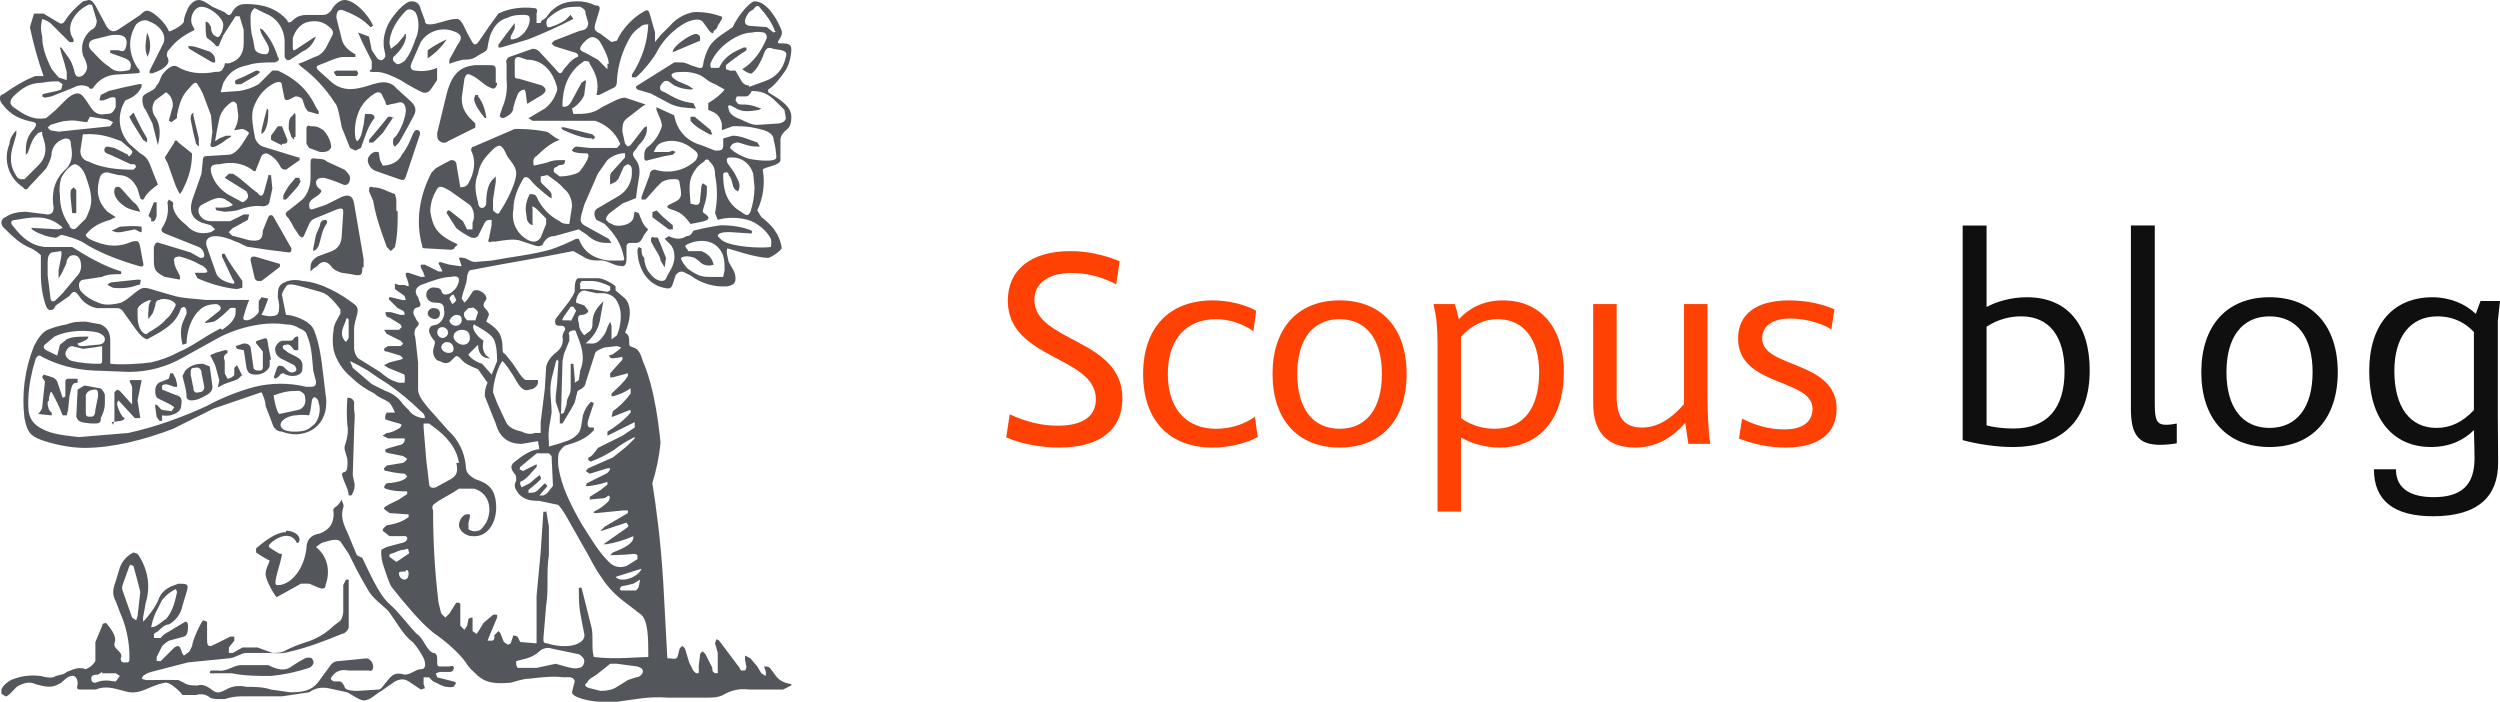
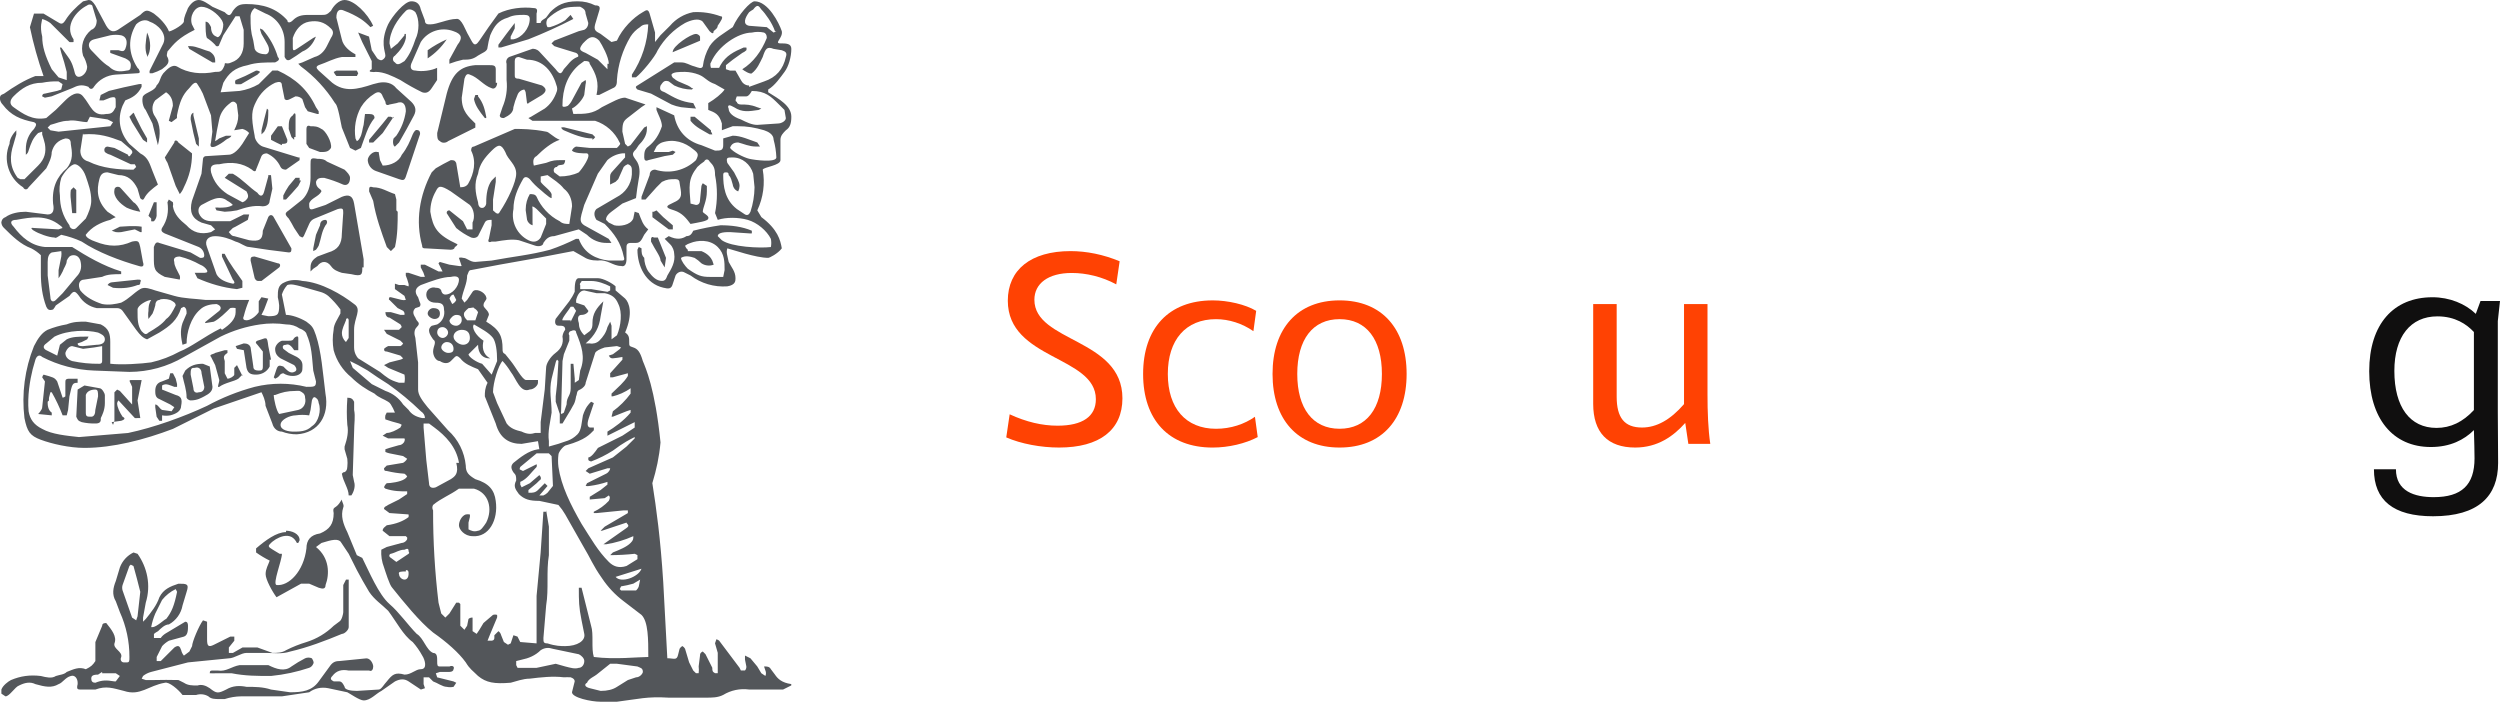
<svg xmlns="http://www.w3.org/2000/svg" width="171" height="48" viewBox="0 0 171 48" fill="none">
  <g clip-path="url(#clip0_99_1100)">
    <path d="M15.185 22.561C15.744 22.19 16.117 21.818 16.117 21.354V21.076C15.994 21.045 15.866 21.045 15.744 21.076C15.465 21.354 14.999 21.819 14.626 22.004L14.067 22.097C14.067 22.097 13.974 22.097 14.067 22.004L14.999 21.261C15.185 21.075 15.092 20.89 14.812 20.797C14.44 20.797 13.974 20.89 13.694 21.168C13.042 21.725 12.763 22.746 12.763 23.489L12.483 23.582C12.39 23.118 12.297 22.654 12.483 22.097L12.763 21.447C12.763 21.261 12.763 21.076 12.576 20.983L12.389 21.076C12.11 21.911 11.644 22.283 10.899 22.747L10.061 23.211C9.782 23.118 9.595 22.933 9.315 22.561L8.384 21.261C8.296 21.144 8.158 21.075 8.011 21.075H6.614C6.112 20.974 5.674 20.672 5.403 20.24C5.124 19.869 5.031 19.869 4.751 20.24L3.819 20.89C3.767 20.989 3.705 21.082 3.633 21.168C3.354 21.261 3.26 21.168 3.167 20.982C2.888 20.239 2.795 19.497 2.795 18.661V17.454C2.601 17.268 2.381 17.112 2.142 16.989C1.397 16.711 0.838 16.154 0.279 15.597C0.171 15.502 0.104 15.369 0.092 15.226C0.092 15.226 0.092 14.948 0.371 14.855C0.744 14.577 1.303 14.484 1.769 14.484L3.259 14.67C3.631 14.67 3.725 14.391 3.631 13.927C3.538 12.812 3.911 12.069 4.563 11.513C5.029 10.956 4.935 10.399 4.842 9.842C4.842 9.564 4.749 9.471 4.47 9.471C3.972 9.595 3.662 9.904 3.538 10.399C3.538 10.77 3.352 11.142 3.166 11.513L1.954 12.813C1.861 12.999 1.675 12.999 1.582 12.813C0.586 12.181 0.193 10.926 0.651 9.842C0.651 9.471 0.93 9.099 1.116 8.914V9.192L0.93 9.842C0.651 10.678 0.651 11.421 1.209 12.164L1.395 12.257H1.675L2.606 11.329C3.072 10.864 3.165 10.4 3.072 9.843C3.018 9.625 2.956 9.407 2.885 9.193V9.007L2.606 9.1C2.234 9.471 2.14 9.75 1.954 10.307C1.929 10.42 1.862 10.52 1.767 10.585V10.214C1.767 9.657 1.954 9.193 2.326 8.822C2.513 8.544 2.513 8.451 2.326 8.358C1.395 8.172 0.742 7.894 0.183 7.151C0.082 7.051 0.017 6.92 -0.003 6.779C-0.003 6.594 -0.003 6.501 0.276 6.408C0.928 5.944 1.673 5.48 2.419 5.201H2.978C2.593 4.109 2.281 2.993 2.046 1.859L2.325 0.93H2.978L3.909 1.487C4.188 1.673 4.282 1.673 4.468 1.395C4.747 0.93 5.214 0.466 5.679 0.094L6.055 0C6.241 0 6.334 0.093 6.521 0.371L7.267 1.764C7.546 2.228 7.826 2.228 8.198 1.949L9.595 1.021C9.968 0.65 10.061 0.65 10.527 0.928C10.899 1.206 11.365 1.671 11.551 2.135C11.551 2.228 12.483 1.764 12.576 1.485C12.576 1.114 12.763 0.835 12.855 0.557C13.134 0.093 13.414 0 13.601 0C13.88 0 14.253 0.278 14.532 0.464L15.37 0.835C15.649 1.113 15.743 1.113 15.929 0.742C16.208 0.371 16.395 0.278 16.861 0.278C17.979 0.278 18.91 0.556 19.656 1.392C19.656 1.578 19.842 1.578 20.028 1.392C20.307 1.114 20.587 1.021 21.053 1.021H21.984C22.263 1.021 22.357 1.021 22.637 0.743C22.823 0.372 23.195 0 23.568 0C24.22 0 25.152 0.928 25.524 1.764L25.337 1.857C25.14 1.65 24.922 1.463 24.685 1.3C24.333 1.076 23.958 0.889 23.567 0.743C23.195 0.557 23.008 0.743 23.008 1.207L23.381 2.692C23.474 3.157 23.94 3.528 24.312 3.714V3.9H23.381C22.822 3.993 22.356 4.271 21.797 4.457C21.61 4.55 21.61 4.643 21.797 4.828L22.728 5.663C23.567 6.313 24.405 6.127 25.523 5.756L25.896 5.663C26.361 5.57 26.827 5.663 27.107 6.034L28.132 6.963C28.411 7.241 28.504 7.52 28.318 7.891C27.99 8.517 27.648 9.136 27.294 9.748L27.015 10.026C26.921 10.026 26.828 9.748 26.921 9.469L27.108 9.283C27.452 8.784 27.676 8.212 27.76 7.612C27.76 7.148 27.573 6.869 27.108 7.055L26.642 7.148C26.456 7.241 26.363 7.148 26.363 6.962L26.176 6.591C26.083 6.313 25.897 6.22 25.617 6.405C25.237 6.636 24.917 6.954 24.686 7.333C24.333 7.986 24.203 8.735 24.314 9.468L24.407 9.654C24.489 9.617 24.556 9.551 24.593 9.468C24.78 9.19 24.78 8.818 24.872 8.54L24.966 7.797H25.245C25.524 7.797 25.617 7.89 25.617 8.075C25.152 8.632 24.965 9.375 24.686 10.118L24.314 10.304L23.941 10.118L23.382 8.725C23.103 7.24 23.01 7.147 22.916 7.054C22.302 6.082 21.513 5.232 20.587 4.548L20.401 4.362L20.68 4.269L21.518 3.898C21.89 3.805 22.17 3.526 22.356 3.154L22.635 2.597C22.822 2.319 22.822 2.133 22.635 1.947C22.169 1.483 21.704 1.39 21.145 1.483C20.586 1.576 20.213 2.04 20.027 2.597V3.154C20.027 3.433 20.027 3.526 20.306 3.34L21.424 2.597L21.61 2.504C21.424 2.969 21.145 3.34 20.679 3.526C20.407 3.722 20.127 3.908 19.841 4.083C19.654 4.176 19.562 4.083 19.468 3.897V2.876C19.468 1.947 18.909 1.204 18.164 0.926L17.418 0.555C17.221 0.71 17.116 0.955 17.139 1.205C17.139 1.762 17.139 2.133 17.326 2.783L17.419 3.34C17.512 3.619 17.885 3.712 18.165 3.712C18.351 3.712 18.537 3.433 18.258 2.969L17.885 2.318L17.792 2.04V1.947L17.979 2.04C18.451 2.578 18.801 3.211 19.003 3.898C19.19 4.083 19.003 4.176 18.817 4.269C18.165 4.269 17.512 4.269 16.953 4.455C16.022 4.641 15.649 5.012 15.276 5.662L15.09 6.312L16.394 6.219C16.854 6.146 17.297 5.989 17.699 5.755L18.63 4.826H19.003C20.214 5.384 21.052 6.127 21.611 7.333L21.798 7.611V7.797H21.704L21.052 7.611L20.866 7.333L20.679 6.776C20.555 6.652 20.399 6.59 20.213 6.59L19.841 6.776C19.654 6.869 19.562 6.869 19.468 6.776L19.282 5.848C19.282 5.569 19.095 5.569 18.816 5.662C18.246 5.936 17.786 6.393 17.512 6.962C17.232 7.519 17.139 7.89 17.418 9.283C17.418 9.561 17.697 9.933 17.977 10.026L20.399 10.769H20.492V10.955L19.561 11.605C19.375 11.605 19.251 11.543 19.189 11.419C19.002 11.007 18.671 10.677 18.257 10.491C18.071 10.491 17.947 10.553 17.885 10.677L17.512 11.605C17.512 11.698 17.419 11.791 17.233 11.605C16.581 11.141 15.836 11.048 14.997 11.234C14.531 11.234 14.345 11.327 14.438 11.791C14.625 12.441 14.997 12.905 15.556 13.277L16.581 13.834C16.691 13.802 16.789 13.737 16.86 13.648C17.047 13.462 16.953 13.277 16.86 13.091L15.37 12.162L15.649 11.884H15.928C16.58 12.255 17.046 12.812 17.605 13.184C17.791 13.463 17.977 13.463 18.07 13.091L18.35 12.07V11.977H18.536L18.63 12.905L18.443 13.741C18.443 14.019 18.164 14.112 17.977 14.112C17.325 14.019 16.766 14.205 16.207 14.39C15.931 14.443 15.65 14.474 15.369 14.483L14.81 14.39L14.717 14.204C14.809 14.19 14.903 14.19 14.996 14.204C15.275 14.204 15.648 14.204 15.927 14.018C15.821 13.904 15.694 13.809 15.555 13.74C14.996 13.276 14.343 13.74 13.784 14.018C13.598 14.142 13.536 14.328 13.598 14.575C13.784 15.039 14.157 15.132 14.529 15.132H15.741L16.672 14.668H17.044L16.951 15.039L16.113 15.504L15.926 15.596L15.647 15.875C15.741 15.968 15.834 16.153 16.02 16.153L17.044 16.431C17.697 16.524 17.976 16.431 17.976 15.781L18.348 14.853C18.442 14.667 18.627 14.667 18.721 14.853L19.932 16.988C19.932 17.174 19.932 17.266 19.745 17.266C18.842 17.163 17.942 17.039 17.044 16.895C16.765 16.895 16.485 16.617 16.112 16.524C15.74 16.338 15.181 16.153 14.715 16.153C14.249 16.153 13.97 16.431 14.156 16.896L14.808 18.753C14.995 19.124 15.461 19.31 15.926 19.403C16.113 19.403 16.02 19.217 15.926 19.125L15.181 17.547V17.361H15.367C15.74 18.104 16.206 18.661 16.579 19.218V19.682L16.206 19.775C15.275 19.682 14.343 19.404 13.505 19.032L13.318 18.661H13.877C14.064 18.661 14.249 18.661 14.156 18.475C14.046 18.304 13.882 18.173 13.69 18.104C13.252 17.856 12.782 17.669 12.293 17.547C12.014 17.547 11.828 17.64 11.921 17.918C11.921 18.196 12.107 18.475 12.293 18.846C12.322 18.937 12.322 19.034 12.293 19.124L11.269 18.938C10.523 18.567 10.523 18.381 10.523 17.546V16.896C10.616 16.618 10.71 16.525 10.896 16.618L13.038 17.268L13.69 17.639C13.877 17.639 13.97 17.639 13.97 17.453C13.958 17.213 13.815 16.999 13.597 16.896L11.268 15.968C11.081 15.875 10.989 15.782 11.081 15.596C11.454 15.039 11.547 14.482 11.454 13.832L11.547 13.646L11.826 13.832C11.85 13.924 11.85 14.02 11.826 14.11C11.919 14.668 12.292 15.039 12.758 15.411C13.192 15.906 13.751 16.061 14.435 15.875L14.714 15.689L14.435 15.411L13.782 15.225C13.13 14.946 12.944 14.482 13.13 13.739L13.782 11.882L13.876 10.954C13.876 10.676 14.062 10.676 14.155 10.676L15.645 10.583C16.018 10.583 16.391 10.118 16.577 9.84L17.042 9.097C16.918 8.96 16.756 8.862 16.577 8.818L16.018 8.911C16.204 8.54 16.297 8.261 16.297 7.89L16.203 7.147C16.11 6.961 15.924 6.869 15.738 7.054C15.365 7.332 15.085 7.704 14.992 8.168C14.883 8.66 14.789 9.155 14.713 9.654C14.813 9.603 14.907 9.541 14.992 9.468L15.458 9.282H15.83C15.737 9.468 15.551 9.468 15.458 9.56C15.232 9.749 14.982 9.905 14.712 10.024C14.433 10.117 14.34 10.024 14.433 9.746L14.526 9.003L14.433 7.889L13.874 6.403C13.77 6.176 13.645 5.958 13.502 5.753C13.409 5.567 13.223 5.66 12.943 6.031C12.477 6.496 12.29 6.96 12.105 7.889V8.075L11.732 8.353L11.546 8.26L11.825 7.239C11.825 6.775 11.638 6.496 11.359 6.31L10.614 6.867C10.365 7.197 10.365 7.652 10.614 7.982C10.986 8.539 10.986 9.189 10.8 9.931L10.428 8.446L9.962 7.518C9.775 7.332 9.683 6.867 9.775 6.589C9.962 6.311 10.614 6.218 10.707 5.846C10.986 5.568 10.893 5.382 11.172 5.011C11.359 4.825 11.732 4.361 12.104 4.547C12.85 5.011 13.781 5.104 14.712 4.918C15.085 4.918 15.178 4.918 15.365 4.454C15.365 4.176 15.458 4.454 15.83 4.268C16.389 4.082 16.668 3.618 16.668 2.968V2.04L16.389 1.111H16.11L15.272 2.411L14.993 3.062C14.993 3.154 14.806 3.247 14.714 3.062C14.546 2.886 14.359 2.729 14.155 2.597C14.061 2.411 14.061 1.947 14.061 1.483C14.248 1.483 14.341 1.669 14.434 1.854C14.434 2.133 14.527 2.411 14.806 2.504C14.993 2.69 15.272 2.133 15.272 1.669C15.26 1.571 15.228 1.476 15.179 1.391C14.9 0.927 14.247 0.463 13.782 0.463C13.316 0.463 12.944 1.113 13.129 1.67L13.316 2.041C12.198 2.598 11.919 2.969 11.452 3.526C11.452 3.619 11.359 3.805 11.452 3.898C11.639 4.269 11.452 4.455 11.08 4.733C10.871 4.845 10.653 4.939 10.428 5.011H10.241C10.22 4.951 10.22 4.885 10.241 4.825L11.172 2.968C11.452 2.318 10.8 1.668 10.241 1.482C9.962 1.297 9.589 1.39 9.31 1.668C8.751 2.597 8.751 3.618 9.403 4.639L9.496 4.732C9.589 4.918 9.589 5.01 9.403 5.01L7.912 5.103C7.314 5.139 6.764 5.447 6.422 5.939C6.329 6.124 6.143 6.124 6.05 5.939C5.584 5.753 5.304 5.846 4.932 6.031L3.535 6.589L3.069 6.682L2.882 6.589C2.882 6.589 2.882 6.403 3.069 6.403L3.907 6.217L4.186 6.124L4.279 5.753L4 5.567C3.625 5.555 3.25 5.587 2.882 5.66C2.044 5.66 1.485 6.031 0.926 6.588C0.647 6.866 0.647 7.145 0.926 7.331C1.578 7.795 2.231 8.259 3.162 8.074L3.814 7.517L4.467 6.867C4.746 6.589 5.305 6.124 5.678 6.589C6.237 7.239 6.33 7.981 7.262 7.796C7.634 7.796 7.727 7.703 7.914 7.332V6.96C7.914 6.682 7.914 6.589 7.541 6.682L7.076 6.868H6.797L6.89 6.497L7.449 6.219C8.128 6.046 8.811 5.891 9.498 5.755C9.56 5.744 9.623 5.744 9.685 5.755V5.941C9.406 6.498 9.033 6.684 8.567 6.869L8.38 7.24C8.008 8.168 8.194 9.097 8.846 9.84L9.592 10.49C10.151 10.768 10.244 11.233 10.43 11.697L10.802 12.625C10.43 12.903 10.057 13.182 9.871 13.553C9.777 13.739 9.684 13.646 9.592 13.553L9.405 12.903C9.126 12.346 8.753 11.975 8.1 11.975L7.355 11.789C7.076 11.789 6.889 11.882 6.796 12.253C6.609 12.996 6.609 13.739 7.355 14.482L7.914 14.853C7.786 14.907 7.662 14.97 7.541 15.039C7.215 15.12 6.902 15.245 6.61 15.41C6.321 15.575 6.067 15.796 5.864 16.06C5.864 16.246 6.237 16.431 6.517 16.524C7.448 16.895 8.194 16.895 9.032 16.524C9.498 16.431 9.498 16.524 9.591 16.895L9.777 17.916C9.871 18.195 9.777 18.288 9.498 18.195C8.194 17.823 6.703 17.266 5.585 16.523C5.139 16.317 4.67 16.161 4.188 16.059C4.002 16.152 3.816 16.337 3.723 16.245C3.35 16.245 2.605 15.967 2.325 15.781C2.243 15.744 2.177 15.678 2.139 15.595C2.2 15.579 2.264 15.579 2.325 15.595L4.002 15.688L4.282 15.595C4.239 15.516 4.174 15.452 4.095 15.409C3.164 14.666 2.139 14.852 1.114 15.038C0.742 15.038 0.648 15.224 0.928 15.502C1.487 16.245 2.139 16.802 3.07 16.894H4.934C5.958 17.544 7.076 18.195 8.288 18.566V18.752C7.822 18.752 7.356 18.752 6.983 18.938L5.772 19.123C5.399 19.123 5.306 19.495 5.493 19.866C5.865 20.331 6.424 20.61 6.983 20.795C7.449 20.888 7.915 20.795 8.288 20.702C8.847 20.424 9.126 20.052 9.592 19.774C9.871 19.588 10.338 19.774 10.617 19.866L11.922 20.238C12.574 20.424 13.319 20.424 14.064 20.516H17.045C16.891 20.876 16.767 21.249 16.673 21.63C16.579 21.816 16.673 21.908 16.859 21.908C17.138 21.908 17.512 21.63 17.697 21.351V20.608L17.884 20.33L18.35 20.423L18.07 21.166L17.884 21.537L18.35 21.63C19.002 21.63 19.095 21.537 19.095 20.887C19.079 20.699 19.047 20.513 19.002 20.33C19.002 19.866 19.002 19.495 19.468 19.309C19.84 19.123 20.306 19.123 20.679 19.216C21.983 19.309 23.381 20.144 24.219 20.794C24.778 21.165 24.219 21.722 24.219 22.558V23.765C24.219 24.137 24.405 24.416 24.498 24.509L25.988 25.437C26.454 25.808 26.641 25.994 27.293 26.18H27.665C27.7 25.996 27.7 25.806 27.665 25.623L26.547 25.159L26.268 24.973L26.641 24.787L27.386 24.601C27.455 24.584 27.518 24.552 27.573 24.508L27.386 24.322L26.455 24.044C26.361 24.044 26.268 24.044 26.268 23.858C26.349 23.78 26.444 23.716 26.547 23.672H27.386C27.468 23.635 27.534 23.569 27.572 23.486L27.386 23.3L26.454 22.836L26.267 22.558H27.292L27.479 22.372C27.459 22.304 27.428 22.242 27.386 22.186L26.64 21.722C26.453 21.722 26.361 21.536 26.361 21.35H26.733L27.386 21.536H27.665C27.689 21.433 27.653 21.326 27.571 21.258L27.199 21.072L26.64 20.515C26.547 20.515 26.64 20.329 26.64 20.329H26.733L27.479 20.515C27.571 20.535 27.666 20.535 27.758 20.515L27.665 20.237L27.012 19.773V19.402L27.291 19.495H27.664L27.943 19.588C27.959 19.527 27.959 19.463 27.943 19.402C27.892 19.212 27.831 19.026 27.756 18.845V18.659H27.943L28.781 18.937H29.06L28.967 18.659L28.78 18.288V18.102H29.06L29.991 18.566H30.27L29.991 18.009L30.084 17.916L30.737 18.102L31.389 18.195C31.45 18.207 31.514 18.207 31.576 18.195L31.389 17.637C31.48 17.609 31.578 17.609 31.668 17.637C31.947 17.637 32.134 17.916 32.506 17.916L33.624 17.823C35.115 17.544 36.233 17.451 37.63 17.08C38.236 16.872 38.827 16.623 39.401 16.337H39.587C39.96 17.358 40.798 17.729 41.637 17.822H42.475C42.661 17.822 42.754 17.822 42.661 17.544C42.475 16.616 42.009 15.966 41.357 15.315L40.798 15.037C40.611 14.759 40.611 14.48 40.798 14.294L42.382 13.366C42.943 13 43.262 12.362 43.22 11.695C43.22 11.509 43.22 11.323 42.941 11.23C42.834 11.27 42.739 11.334 42.661 11.416L42.289 12.252L42.102 12.438L41.73 12.624V12.159C41.73 11.974 41.73 11.881 41.916 11.695L42.755 10.767V10.489H42.568C42.186 10.534 41.829 10.697 41.543 10.953L40.891 11.881L39.96 14.017L39.773 14.667C39.68 15.038 39.68 15.224 39.96 15.41L41.637 16.338L41.823 16.616H41.544C41.021 16.635 40.513 16.432 40.147 16.059L39.588 15.688L37.911 16.152C37.539 16.152 37.352 16.338 37.165 16.616C37.165 16.802 36.886 16.894 36.606 16.802L35.488 16.431C35.023 16.338 34.464 16.431 33.905 16.524H33.626C33.439 16.617 33.346 16.524 33.439 16.338L33.626 15.41V15.039C33.439 15.039 33.253 15.039 33.16 15.225L32.694 16.153C32.57 16.277 32.414 16.308 32.228 16.246C31.86 16.074 31.516 15.855 31.204 15.596L30.552 14.575C30.552 14.451 30.614 14.389 30.738 14.389L31.669 15.132L31.949 15.689H32.321V15.225C32.508 14.853 32.414 14.296 32.135 14.017L30.83 13.089C30.084 12.625 29.992 12.718 29.805 13.089C29.56 13.513 29.432 13.993 29.433 14.482C29.619 15.596 29.898 16.06 31.296 16.71C31.259 16.792 31.193 16.858 31.11 16.896C31.11 16.989 31.017 17.082 30.831 17.082L29.154 16.989C28.967 16.989 28.875 16.989 28.875 16.803C28.409 15.132 28.688 13.367 29.527 11.789L29.806 11.511C30.141 11.314 30.482 11.128 30.831 10.954C31.017 10.954 31.11 10.954 31.203 11.14L31.39 12.254L31.483 12.811C31.762 12.811 31.949 12.718 32.042 12.533C32.414 11.883 32.601 11.047 32.228 10.304C32.228 10.211 32.228 10.026 32.415 10.026L35.21 8.819C35.676 8.819 36.421 8.819 37.353 9.005C37.539 9.005 37.818 9.376 38.284 9.562C37.725 9.748 37.166 10.212 36.7 10.676C36.514 10.769 36.421 10.954 36.514 11.326L37.352 11.14C37.818 10.954 38.004 10.954 38.377 10.954H38.656C38.656 11.055 38.623 11.152 38.562 11.233C38.376 11.326 38.19 11.233 38.097 11.419C37.91 11.419 37.818 11.604 37.91 11.79L38.283 12.068C38.748 12.068 39.214 11.975 39.587 11.79C39.774 11.604 40.519 10.583 40.146 10.49C39.867 10.49 39.308 10.49 39.121 10.304C39.169 10.174 39.271 10.072 39.401 10.025L40.332 10.118H42.196C42.382 9.933 42.475 9.84 42.382 9.747C42.056 9.04 41.448 8.502 40.705 8.262H36.42L36.141 8.076L36.327 7.983L37.259 7.426C37.631 7.148 37.911 6.776 38.097 6.219C38.12 6.127 38.12 6.031 38.097 5.941C37.818 4.919 37.165 4.083 36.047 4.083L35.488 3.898C35.302 3.898 35.209 3.99 35.209 4.176V5.104C35.209 5.29 35.209 5.382 35.488 5.382L37.072 5.846C37.351 6.032 37.445 6.217 37.072 6.496L36.141 7.053C36.141 7.146 36.047 7.053 36.047 7.053L35.954 6.31C35.938 6.242 35.906 6.179 35.861 6.124C35.647 6.149 35.466 6.293 35.395 6.496C35.278 6.765 35.184 7.045 35.116 7.331C35.116 7.702 34.837 7.888 34.464 8.074C34.37 8.074 34.185 8.074 34.185 7.888L34.371 7.331C34.623 6.746 34.719 6.107 34.65 5.474V4.36C34.583 4.18 34.664 3.979 34.837 3.895L36.421 3.338C36.514 3.338 36.7 3.338 36.886 3.524L38.004 4.731C38.283 5.103 38.377 5.103 38.563 4.731C38.842 4.453 39.029 4.081 39.495 3.896C39.588 3.896 39.588 3.71 39.401 3.618L38.19 3.247L37.911 3.154L37.724 2.968L37.911 2.782L39.588 2.132L39.96 2.039C40.147 1.946 40.239 1.761 40.239 1.575L40.053 0.925C40.053 0.647 39.866 0.554 39.681 0.461C39.215 0.461 38.749 0.461 38.376 0.647C38.032 0.812 37.718 1.031 37.445 1.297C37.345 1.469 37.345 1.681 37.445 1.854C37.507 1.863 37.569 1.863 37.631 1.854C37.992 1.746 38.337 1.59 38.656 1.39L39.028 1.018L39.215 1.297C38.214 1.812 37.188 2.277 36.141 2.689L34.277 3.246H34.091V3.06C34.455 2.558 34.828 2.063 35.209 1.575V1.946L34.929 2.503V2.689H35.116C35.675 2.596 36.234 1.946 36.234 1.297C36.234 1.111 36.141 1.018 35.862 1.018C35.489 1.018 35.116 1.018 34.744 1.204C34.091 1.39 33.812 1.761 33.532 2.411C33.45 2.685 33.388 2.964 33.346 3.247C33.346 3.525 32.973 3.618 32.693 3.804C32.321 4.082 32.041 4.082 31.669 4.082C31.352 4.152 31.04 4.245 30.737 4.36V4.082L31.296 3.061C31.669 2.597 31.576 2.318 31.017 2.133C30.19 1.82 29.255 2.13 28.781 2.876L28.129 4.361C28.036 4.639 28.129 4.825 28.408 4.825C28.874 4.918 29.526 4.825 29.898 4.639V5.474L29.526 6.031C29.34 6.31 29.154 6.403 28.874 6.31C28.361 6.06 27.863 5.781 27.383 5.474C26.824 5.196 26.265 4.917 25.706 4.917C25.614 4.933 25.519 4.933 25.427 4.917C25.241 4.917 25.241 4.824 25.427 4.731V4.174L24.775 2.874L24.496 2.224L25.241 2.502L25.428 3.431L25.8 3.988C25.894 4.081 26.079 4.174 26.173 4.081C26.173 4.081 26.359 3.988 26.359 3.802C26.359 3.524 25.987 2.874 26.546 1.667C26.825 1.11 27.664 0.089 28.13 0.089C28.409 0.089 28.689 0.182 28.782 0.646L29.061 1.389C29.061 1.667 29.248 1.667 29.433 1.667C29.899 1.667 30.645 1.296 31.204 1.296C31.576 1.203 31.856 2.131 32.042 2.41C32.321 2.874 32.414 3.338 32.787 2.781C33.206 2.152 33.641 1.532 34.092 0.924C34.838 0.553 35.769 0.46 36.514 0.553C36.7 0.553 36.793 0.646 36.7 0.924V1.574H36.98C36.98 1.388 37.259 1.296 37.352 1.203L37.631 0.832C38.097 0.368 38.562 0.089 39.495 0.089C39.96 0.089 40.333 0.182 40.706 0.367C40.985 0.367 41.078 0.46 40.985 0.738L40.706 1.666C40.613 2.037 40.706 2.13 41.078 2.316L41.824 2.873L42.196 2.78C42.569 1.945 43.314 1.202 43.967 0.831C44.246 0.645 44.339 0.645 44.432 0.924L44.805 2.224V2.874L45.177 2.41L45.83 1.76C46.237 1.282 46.795 0.955 47.413 0.832C48.047 0.797 48.681 0.892 49.277 1.11C49.556 1.11 49.277 1.481 49.09 1.76C49.09 1.946 48.904 2.038 48.811 2.131C48.811 2.317 48.718 2.317 48.532 2.131L48.066 1.481C47.787 1.203 47.228 1.388 46.855 1.574C46.079 2.017 45.436 2.658 44.991 3.431C44.805 3.895 43.873 5.01 43.501 5.288H43.222V5.103C43.903 4.081 44.291 2.893 44.34 1.667C44.153 1.667 43.967 1.667 43.781 1.853C43.519 2.02 43.296 2.242 43.129 2.503C42.588 3.406 42.268 4.424 42.197 5.474C42.197 5.66 42.197 5.938 41.918 6.031L40.986 6.495H40.8C40.986 5.66 40.8 5.103 40.334 4.36C40.334 4.174 40.148 4.174 39.962 4.174L39.589 4.452C38.844 5.102 38.471 6.03 38.471 7.237C38.471 7.33 38.658 7.33 38.844 7.237C38.959 7.131 39.053 7.005 39.123 6.866L39.775 5.659L40.054 5.473C40.083 5.564 40.083 5.661 40.054 5.751L39.961 6.494C39.868 6.772 39.495 7.237 39.123 7.422L39.216 7.794C40.054 7.794 40.521 7.794 41.172 7.329C41.918 6.958 42.384 6.679 42.756 6.679L44.153 7.144L43.874 7.329L43.036 7.98C42.663 8.258 42.57 8.351 42.57 9.001L42.757 9.836L42.943 10.022L43.13 9.929L44.061 8.722L44.248 8.629V8.815C44.248 9.279 43.969 9.65 43.689 9.929L43.502 10.207C43.223 10.485 43.223 10.578 43.502 10.95C43.782 11.321 43.782 11.786 43.689 12.25C43.613 12.682 43.551 13.115 43.502 13.55L42.571 13.922L41.825 14.479C41.453 14.757 41.453 14.943 41.453 15.036L41.639 15.222L42.012 15.408C42.384 15.501 43.13 15.408 43.316 14.944L43.41 14.479L43.689 14.572C43.876 15.037 43.968 15.408 44.341 15.687L44.062 16.058C43.876 16.429 43.783 16.615 43.503 16.615H43.224C43.037 16.615 42.852 16.615 42.852 16.893V17.728C42.852 18.006 42.758 18.285 42.479 18.192C41.92 18.192 41.548 17.728 40.895 17.821C40.43 17.821 40.15 17.728 39.871 17.543L39.218 17.172L36.797 17.636L34.188 18.1L32.232 18.471C32.045 18.471 32.045 18.657 31.953 18.843C31.953 19.4 31.674 19.864 31.58 20.421L31.767 20.699L31.954 20.513L32.326 19.956C32.513 19.678 33.164 19.956 33.257 20.327C33.351 20.513 33.071 20.605 33.071 20.884C33.071 21.07 33.443 21.255 33.443 21.534L33.257 21.998C34.188 22.555 34.375 23.02 34.375 23.856C34.375 24.041 34.375 24.134 34.561 24.227L34.934 24.691C35.306 25.155 35.679 25.898 35.958 25.991H36.797V26.177C36.797 26.363 36.517 26.641 36.238 26.641C35.585 26.919 35.306 25.898 34.933 25.434C34.772 25.169 34.585 24.919 34.374 24.691C34.095 24.969 33.722 26.176 33.722 26.826L34.001 27.569L34.653 28.962C34.932 29.333 35.305 29.426 35.678 29.519C36.05 29.705 36.33 29.705 36.609 29.612H36.982V28.869L37.261 26.64L37.354 25.155C37.354 24.877 37.633 24.412 38.006 24.134C38.379 23.856 38.565 23.484 38.472 23.02C38.491 22.851 38.555 22.69 38.659 22.555C38.659 22.277 38.472 22.277 38.193 22.277C38.006 22.277 37.914 22.091 38.006 21.813L38.938 20.606C39.084 20.403 39.21 20.185 39.31 19.956C39.31 19.585 39.31 19.028 39.589 19.028H40.894C41.266 19.028 41.919 19.399 42.105 19.585V19.863L42.758 20.42C43.037 20.698 43.316 21.441 42.758 22.741C43.037 22.927 43.037 23.113 43.037 23.392C43.037 23.67 43.037 23.67 43.316 23.763C43.595 23.856 43.782 24.041 43.968 24.691C44.155 25.155 44.806 26.548 45.179 30.262C45.086 31.283 44.9 32.119 44.62 33.047C44.9 34.812 45.179 36.854 45.366 39.825L45.645 45.024C46.111 45.024 46.297 45.21 46.391 44.745L46.484 44.374C46.53 44.298 46.594 44.234 46.67 44.188C46.749 44.231 46.814 44.295 46.857 44.374L47.136 45.303L47.415 45.86L47.602 46.046H47.788C47.808 45.892 47.808 45.735 47.788 45.581L47.882 44.838C47.882 44.745 47.882 44.653 48.068 44.56L48.255 44.746L48.721 45.674C48.721 45.86 48.721 45.953 48.907 46.046H49.094V44.653L48.907 44.003L49.001 43.725C49.068 43.744 49.131 43.775 49.187 43.818L50.584 45.675L50.677 45.861H50.957C51.025 45.785 51.058 45.684 51.05 45.583L50.957 45.119V44.84L51.329 45.026L51.795 45.584L52.074 46.048L52.353 46.234C52.405 46.115 52.405 45.981 52.353 45.862L52.26 45.584C52.446 45.584 52.632 45.584 52.725 45.77L53.005 46.141C53.191 46.42 53.47 46.699 54.123 46.791V46.884L53.564 47.163H51.234C50.619 47.08 49.994 47.211 49.464 47.534C49.092 47.72 48.718 47.72 48.253 47.72H45.738C44.247 47.627 43.688 47.813 42.198 47.998H41.08C40.428 47.998 39.124 47.72 39.124 47.348L39.31 46.605C39.31 46.481 39.217 46.388 39.031 46.327C38.876 46.319 38.721 46.319 38.565 46.327C37.82 46.234 36.982 46.327 36.236 46.42C35.77 46.42 35.305 46.605 34.932 46.698C33.814 46.791 33.255 46.698 32.696 46.234C32.323 45.862 32.137 45.77 31.857 45.305C31.392 44.655 30.553 43.913 29.622 43.263C28.69 42.52 27.572 41.128 26.826 40.199C26.64 40.013 26.361 39.085 26.267 38.807C26.116 38.423 26.053 38.011 26.081 37.6L26.453 37.414L27.478 37.136C27.665 37.136 27.851 36.95 27.851 36.858V36.764L27.757 36.672H26.639L26.174 36.3C26.174 36.114 26.36 36.022 26.453 35.929C27.105 35.836 27.571 35.651 27.943 35.372C27.959 35.311 27.959 35.247 27.943 35.186L26.639 35.093L26.266 34.815C26.266 34.629 26.453 34.629 26.545 34.537L27.291 34.166L27.85 33.794V33.609C27.384 33.609 26.918 33.609 26.359 33.423C26.326 33.394 26.295 33.363 26.266 33.33C26.302 33.222 26.367 33.126 26.453 33.051C26.732 33.051 27.384 32.959 27.664 32.773C27.743 32.731 27.807 32.666 27.851 32.587C27.804 32.511 27.74 32.448 27.664 32.401C27.256 32.374 26.851 32.311 26.453 32.215C26.359 32.215 26.266 32.215 26.266 32.03L26.453 31.844L27.571 31.658C27.687 31.592 27.784 31.495 27.85 31.38L27.571 31.194L26.639 31.008C26.543 30.986 26.45 30.955 26.36 30.915V30.729L26.639 30.636L27.291 30.45C27.478 30.45 27.664 30.264 27.664 30.172C27.697 30.114 27.697 30.043 27.664 29.986H26.546L26.174 29.8L26.453 29.614C26.732 29.614 27.105 29.428 27.384 29.243L27.477 29.057C27.42 29.016 27.358 28.984 27.291 28.964C26.976 28.885 26.666 28.792 26.359 28.686C26.339 28.594 26.339 28.499 26.359 28.407L26.453 28.221H27.012C26.938 28.027 26.844 27.84 26.733 27.664C26.69 27.586 26.625 27.522 26.546 27.479C26.267 27.293 25.894 27.2 25.614 26.921C25.055 26.643 24.497 26.271 24.031 25.807C23.443 25.33 23.019 24.68 22.82 23.95C22.74 23.489 22.74 23.018 22.82 22.558C22.82 22.186 23.099 21.815 23.285 21.443V21.165C23.038 20.828 22.758 20.517 22.447 20.237C22.283 20.106 22.092 20.011 21.888 19.959L20.584 19.588C20.211 19.495 19.931 19.402 19.652 19.495C19.483 19.682 19.356 19.904 19.28 20.145L19.559 21.537C19.931 21.537 20.49 21.723 20.956 22.001C21.328 22.279 21.422 22.372 21.608 22.93C21.981 24.044 22.074 25.436 22.261 26.922C22.54 28.407 21.795 29.615 20.304 29.707C19.954 29.71 19.607 29.647 19.28 29.522C19 29.522 18.721 29.336 18.627 28.965L18.162 27.757C18.162 27.386 17.975 27.014 17.883 26.829L14.622 27.943L11.827 29.336C9.871 30.079 7.728 30.636 5.771 30.636C4.747 30.636 3.535 30.358 2.79 30.079C2.046 29.8 1.859 29.522 1.672 28.593C1.472 26.925 1.697 25.232 2.325 23.672C2.604 23.115 2.884 22.744 3.256 22.558C3.676 22.387 4.113 22.262 4.561 22.187C5.026 22.001 5.399 22.001 5.865 22.001L6.89 22.187C7.449 22.465 7.542 22.837 7.542 23.394V24.88C8.288 24.973 9.685 24.88 10.337 24.787C11.021 24.632 11.68 24.382 12.293 24.044C13.039 23.765 13.97 23.022 15.088 22.465L15.182 22.558L15.185 22.561ZM37.357 34.909L37.544 36.024V37.973C37.357 39.087 37.544 40.294 37.357 41.409L37.17 43.637C37.17 43.915 37.17 44.008 37.45 44.008C38.008 44.194 38.381 44.194 38.661 44.194C39.499 44.194 40.058 43.823 39.965 43.359L39.779 42.431C39.592 41.502 39.592 41.13 39.592 40.202H39.779L40.431 42.802C40.618 43.359 40.431 44.38 40.618 44.937C42.015 45.123 43.692 44.937 44.344 44.937C44.344 43.73 44.344 42.523 43.878 42.059L42.667 41.13C42.084 40.693 41.58 40.159 41.177 39.552C40.524 38.624 40.431 38.252 39.872 37.324L38.661 35.188C38.528 34.957 38.372 34.739 38.195 34.538L36.891 34.26C36.238 34.26 35.866 34.167 35.493 33.796C35.214 33.425 35.121 33.239 35.307 32.868C35.307 32.59 35.307 32.496 35.12 32.311C34.934 32.032 34.934 31.846 35.12 31.66C35.586 31.289 36.145 30.825 36.797 30.732C36.828 30.737 36.86 30.737 36.891 30.732L36.797 30.175L35.679 30.361C34.841 30.361 34.189 29.99 33.909 28.969L33.163 27.112C33.163 26.833 33.163 26.555 33.35 26.183L32.698 25.255C32.232 25.069 31.766 24.884 31.486 24.512C31.3 24.326 31.207 24.326 31.114 24.419L30.835 24.697C30.648 24.883 30.369 24.883 30.089 24.697C29.81 24.697 29.624 24.326 29.624 24.047C29.624 23.676 29.903 23.397 29.624 23.212C29.437 22.934 29.158 22.562 29.53 22.284L29.903 22.191C30.27 21.993 30.46 21.575 30.369 21.169C30.369 20.798 30.182 20.705 29.809 20.705C29.344 20.705 29.157 20.427 29.157 20.148C29.157 19.777 29.53 19.591 29.809 19.684C29.903 19.684 30.089 19.684 30.182 19.87C30.182 19.963 30.275 20.148 30.461 20.148C30.927 20.148 31.392 19.591 31.392 19.127C31.392 18.941 31.206 18.849 30.834 18.941C30.274 18.941 29.529 19.219 28.784 19.498C28.412 19.684 28.318 19.962 28.598 20.334L28.691 20.612C28.784 20.798 28.784 20.89 28.691 20.983L28.412 21.076C28.225 21.262 28.225 21.447 28.412 21.726C28.435 21.791 28.466 21.854 28.505 21.912C28.692 22.098 28.692 22.19 28.505 22.376C28.318 22.562 28.318 22.84 28.412 23.119L28.598 24.79V26.647C28.598 27.019 28.877 27.39 29.25 27.855L30.648 29.433C31.34 30.057 31.773 30.919 31.859 31.846C31.859 32.311 32.045 32.496 32.511 32.775C33.443 33.053 33.816 33.518 33.908 34.26C34.095 35.56 33.443 36.767 32.325 36.674C31.766 36.674 31.393 36.209 31.393 35.931C31.393 35.652 31.58 35.281 31.859 35.188C31.951 35.17 32.046 35.17 32.138 35.188C32.149 35.249 32.149 35.312 32.138 35.373L32.045 35.745V36.209C32.231 36.302 32.417 36.395 32.697 36.302C32.884 36.302 33.069 36.024 33.256 35.745C33.722 34.816 33.443 33.702 32.418 33.423H31.393C30.741 33.888 30.182 34.073 29.623 34.538C29.557 34.653 29.557 34.794 29.623 34.909C29.619 37.019 29.743 39.127 29.995 41.222L30.182 41.965L30.461 42.243L30.74 41.965L31.206 41.222H31.392L31.486 41.315V42.8L31.765 43.078L31.951 42.8L32.045 42.336C32.121 42.268 32.222 42.235 32.324 42.243V43.171L32.603 43.357L32.79 43.079L33.069 42.615L33.721 42.058C33.812 42.029 33.91 42.029 34 42.058C34.011 42.12 34.011 42.182 34 42.244L33.534 43.358L33.348 43.822H33.627C33.627 43.822 33.814 43.822 33.814 43.636V43.45L34.093 43.172C34.187 43.239 34.254 43.338 34.279 43.45L34.466 43.914L34.745 44.1L34.932 44.007L35.118 43.45L35.397 43.543L35.584 43.914L36.702 44.007V40.758L36.981 37.787L37.167 35.002H37.354V34.909L37.357 34.909ZM51.331 15.969L49.934 15.876C49.655 15.876 49.096 15.876 49.096 16.154L49.375 16.432C50.027 16.897 51.983 16.989 52.729 16.897C52.764 16.713 52.764 16.523 52.729 16.34C52.45 15.782 51.798 15.225 51.145 15.039C50.493 14.853 49.655 14.853 49.096 15.039L48.909 14.575C49.08 13.717 49.08 12.834 48.909 11.976C48.909 11.512 48.816 11.326 48.537 11.047C48.444 10.861 48.258 10.861 48.164 11.047C47.997 11.155 47.841 11.28 47.699 11.419C47.047 12.254 47.14 12.719 47.233 13.925L47.605 14.018C47.792 14.018 47.885 13.894 47.885 13.647L47.978 12.719C48 12.653 48.031 12.59 48.071 12.533L48.35 12.719V13.09C48.35 13.74 48.071 14.204 48.071 14.482C48.071 14.575 48.537 14.76 48.444 14.946C48.444 15.132 47.698 15.225 47.232 15.318C46.953 14.946 46.673 14.575 46.114 14.389C45.835 14.296 45.462 14.203 45.742 14.018L46.114 13.832C46.767 13.554 46.58 13.182 46.487 12.532C46.487 12.346 46.394 12.254 46.208 12.254C45.835 12.254 45.649 12.254 45.276 12.44L44.904 12.811L44.158 13.646H43.879V13.46L44.438 11.975C44.438 11.697 44.625 11.604 44.81 11.604C45.791 11.917 46.865 11.667 47.605 10.954C47.792 10.583 47.792 10.49 47.419 10.211C46.86 9.747 46.114 9.468 45.276 9.747C45.13 9.806 45.002 9.902 44.904 10.025L44.717 10.396H45.742L46.021 10.303L46.208 10.396L46.021 10.582L45.462 10.675L44.344 10.953C44.157 11.046 44.065 10.953 44.065 10.767C44.065 10.489 44.065 10.21 44.344 10.024C44.81 9.653 45.09 9.189 45.276 8.632C45.276 8.261 44.996 7.796 44.903 7.518V7.332L46.114 7.889C46.301 8.91 46.953 9.653 47.978 9.931L48.909 10.302C49.282 10.302 49.468 10.302 49.468 9.931V9.467L50.121 9.281C50.68 9.281 51.239 9.559 51.798 9.745L51.984 10.023H51.705C51.239 10.023 50.867 9.837 50.494 9.745C50.215 9.745 50.028 9.838 49.935 10.116C50.121 10.395 50.866 10.766 51.239 10.859C51.612 10.952 53.103 11.138 53.103 10.766C53.086 10.358 53.024 9.954 52.916 9.559C52.916 9.188 52.544 9.002 52.264 8.909C51.612 8.723 51.146 8.631 50.4 8.631H50.121L49.376 8.909V8.445C49.189 7.795 48.91 7.702 48.444 7.517V7.053C48.91 6.775 49.376 6.403 49.562 6.124L48.91 5.753C48.351 5.567 48.258 5.289 47.792 5.103C47.494 4.989 47.18 4.926 46.861 4.917C46.488 4.917 46.023 4.917 45.929 5.103C45.929 5.103 45.929 5.289 46.116 5.381C46.395 5.66 47.047 5.753 47.327 6.031H47.42L47.327 6.124C46.908 6.123 46.494 6.028 46.116 5.846L45.743 5.568C45.464 5.475 45.371 5.568 45.184 5.846C45.091 6.124 45.184 6.217 45.464 6.31C46.116 6.682 46.581 6.96 47.42 7.053L47.606 7.425C47.264 7.402 46.922 7.371 46.581 7.332C46.358 7.293 46.139 7.231 45.929 7.146L44.532 6.403L43.601 6.124C43.507 6.031 43.414 5.939 43.601 5.846L46.116 4.268H46.581C46.954 4.268 47.141 4.454 47.513 4.546C47.792 4.639 47.979 4.732 48.072 4.546C48.132 4.056 48.291 3.582 48.538 3.154C48.91 2.597 49.469 2.318 50.121 1.854C50.494 1.018 51.333 0.089 51.612 0.089C52.543 0.089 53.289 1.575 53.475 2.132C53.569 2.596 52.916 2.967 53.382 2.967C53.754 2.967 54.127 2.967 54.127 3.338C54.127 3.895 53.941 4.545 53.662 4.917C53.383 5.288 53.01 5.845 52.544 6.124V6.31C53.289 6.774 54.127 7.238 54.127 7.981C54.127 8.445 54.034 8.724 53.755 8.909C53.569 9.095 53.383 9.28 53.383 9.559V10.952C53.383 11.323 52.265 11.416 52.171 11.602C52.339 12.546 52.209 13.519 51.799 14.387L52.078 14.851C53.196 15.687 53.383 16.43 53.475 16.987C53.196 17.358 52.637 17.637 52.544 17.637C51.706 17.637 50.122 17.08 49.749 16.987C49.656 17.265 49.749 17.451 49.842 17.915C50.029 18.286 50.308 18.565 50.308 19.029C50.308 19.215 50.308 19.493 49.749 19.586C48.848 19.651 47.954 19.387 47.234 18.843L46.861 18.657C46.582 18.471 46.302 18.657 46.209 18.843L46.023 19.4C45.929 19.771 45.743 19.771 45.37 19.678C44.159 19.4 43.6 18.193 43.6 17.079L43.693 16.893L43.88 16.986C43.88 17.264 43.88 17.45 44.066 17.636C44.066 17.914 44.16 18.286 44.346 18.564C44.625 18.935 44.904 19.214 45.277 19.214C45.464 19.214 45.556 19.121 45.649 18.843C45.928 18.379 46.208 17.915 46.115 17.358C46.115 17.172 46.022 16.894 45.836 16.708L45.464 16.337L45.743 16.151C46.302 16.429 46.674 16.337 46.954 16.151C47.233 16.151 47.326 15.965 47.42 15.78C48.034 15.624 48.656 15.501 49.283 15.408C50.029 15.408 50.774 15.501 51.426 15.78V15.966H51.333L51.331 15.969ZM19.563 36.302C19.936 36.302 20.494 36.488 20.494 36.952C20.468 37.016 20.438 37.078 20.401 37.138C20.371 37.143 20.339 37.143 20.308 37.138C20.121 36.767 19.842 36.581 19.377 36.674C19.018 36.763 18.693 36.957 18.445 37.231C18.259 37.417 18.538 37.509 18.817 37.695L19.283 37.973L19.004 38.53C18.81 38.453 18.623 38.36 18.445 38.252L18.724 37.881H19.283C19.283 38.345 18.631 39.923 18.911 40.016C19.749 40.109 20.774 39.088 20.96 37.51C20.96 36.953 21.239 36.581 21.892 36.488C22.544 36.21 22.823 35.838 22.823 35.096C22.73 34.632 22.916 34.818 23.195 34.446L23.382 34.168C23.382 34.354 23.569 34.539 23.475 34.725C23.289 35.282 23.475 35.839 23.755 36.396L24.407 37.974L24.779 38.16C25.245 39.089 25.897 40.667 26.643 41.317C27.295 41.874 27.947 42.802 28.506 43.359C28.972 43.638 29.159 44.474 29.624 44.66C29.904 44.66 29.904 44.938 29.904 45.217C29.904 45.496 29.904 45.588 30.09 45.588H30.742C30.929 45.495 31.115 45.588 31.021 45.774C31.021 45.867 30.928 45.96 30.742 45.96H30.09L29.811 46.053L29.904 46.331L31.022 46.609L31.209 46.702L31.022 46.98C30.868 47.013 30.709 47.013 30.556 46.98C30.277 46.98 29.904 46.702 29.625 46.609L29.346 46.331H28.974V46.795L29.067 47.073L28.788 47.166L27.95 46.609C27.67 46.423 27.39 46.423 27.018 46.609L26.087 47.259C25.714 47.445 25.341 47.909 24.875 47.909C24.596 47.909 23.944 47.445 23.757 47.352L22.453 47.074C21.987 46.981 21.521 47.074 21.148 47.352L19.285 47.63H16.49C16.109 47.635 15.733 47.698 15.372 47.816H14.999C14.72 47.816 14.44 47.816 14.254 47.63C14.001 47.48 13.695 47.447 13.416 47.537H12.484C12.205 47.166 11.553 46.609 11.273 46.702C10.155 46.888 9.596 47.63 8.478 47.259C7.732 47.073 7.267 46.888 6.522 47.166H5.59C5.311 47.166 5.218 47.166 5.311 46.795V46.702C5.311 46.424 5.125 46.145 4.845 46.238C4.473 46.331 4.287 46.702 4.007 46.795C3.542 47.073 3.076 46.981 2.424 46.795C2.051 46.609 1.678 46.702 1.306 46.888C1.027 46.981 0.653 47.631 0.374 47.631L0.095 47.445V47.167C0.188 46.889 0.561 46.61 0.747 46.517C1.4 46.239 2.052 46.146 2.797 46.239C3.169 46.332 3.542 46.425 3.821 46.239C4.101 46.146 4.38 46.146 4.567 45.96C5.033 45.775 5.405 45.589 5.872 45.775C6.244 45.589 6.337 45.496 6.524 45.217V43.917L6.99 42.803C6.99 42.617 7.176 42.617 7.269 42.617C7.641 43.081 8.014 43.545 7.828 44.01C7.734 44.381 8.387 44.567 8.293 44.938C8.2 45.124 8.293 45.309 8.48 45.309H8.667C8.853 45.309 8.853 45.216 8.853 44.938C8.857 43.882 8.635 42.837 8.201 41.874L7.922 41.131C7.643 40.667 7.735 40.203 7.922 39.739L8.201 38.81C8.368 38.363 8.701 37.998 9.132 37.789L9.411 37.882C10.064 38.81 10.343 40.018 9.97 41.225L9.784 42.246V42.524L9.97 42.338C10.343 41.874 10.716 41.41 10.902 40.853C11.181 40.296 11.647 40.11 12.206 39.925C12.765 39.925 12.952 39.925 12.765 40.482L12.486 41.41C12.388 41.961 12.046 42.438 11.555 42.71C11.276 42.71 10.996 42.988 10.809 43.174C10.708 43.224 10.615 43.286 10.53 43.36V43.638H10.996C11.182 43.36 11.462 43.267 11.741 43.081L12.673 42.524C12.797 42.524 12.859 42.617 12.859 42.802C12.859 43.081 12.859 43.452 12.58 43.545L11.556 43.824C11.381 43.922 11.224 44.047 11.09 44.195L10.717 44.938V45.216H10.997L11.928 44.288C12.207 44.102 12.3 44.195 12.394 44.474C12.424 44.611 12.488 44.739 12.58 44.845L12.953 44.567L13.139 44.196C13.139 43.917 13.605 42.803 13.885 42.431L14.164 42.524V43.731C14.164 44.196 14.257 44.288 14.63 44.102L15.561 43.638L15.748 43.545H16.027V43.824L15.654 44.288V44.659H15.934L16.586 44.288H17.61L18.635 44.659C18.914 44.659 19.288 44.659 19.567 44.473C20.015 44.247 20.483 44.061 20.964 43.916C21.665 43.696 22.302 43.314 22.827 42.802L23.2 42.523C23.386 42.431 23.479 41.966 23.479 41.873V40.016L23.666 39.645H23.852V42.895C23.852 43.081 23.573 43.359 23.386 43.359C22.268 43.823 21.057 44.287 19.846 44.566C19.288 44.752 18.729 44.659 18.169 44.659H16.865C16.492 44.659 16.027 45.03 15.654 45.03L12.859 45.308L10.344 45.958C10.14 46.011 9.949 46.106 9.785 46.236L9.691 46.422L9.97 46.515H10.529C11.088 46.501 11.647 46.501 12.206 46.515L12.579 46.701C12.858 46.887 13.138 46.887 13.51 46.887C13.789 46.794 14.069 46.887 14.348 47.073C14.814 47.444 14.907 47.444 15.466 47.166C15.932 46.888 16.398 46.888 16.863 46.98C17.422 46.98 17.982 46.98 18.541 47.166L19.845 47.352C20.683 47.352 21.335 47.259 21.801 46.609L22.547 45.588C22.733 45.31 22.919 45.217 23.199 45.217L25.063 45.031C25.342 45.031 25.528 45.402 25.528 45.588C25.528 45.774 25.435 45.959 25.249 45.866H23.852C23.386 45.773 23.014 45.866 22.734 46.237C22.547 46.423 22.641 46.515 22.827 46.608H23.2C23.386 46.608 23.479 46.794 23.572 46.98C23.572 47.165 23.945 47.258 24.41 47.258L25.901 47.165C26.087 47.165 26.273 46.794 26.46 46.608C26.832 46.144 27.019 45.958 27.671 46.144C28.137 46.144 28.417 45.772 28.789 45.772C29.255 45.772 29.068 45.122 28.882 44.844C28.701 44.511 28.482 44.2 28.23 43.916C27.578 43.452 27.112 42.523 26.553 41.78C26.087 41.316 25.622 41.037 25.248 40.48C24.955 39.993 24.676 39.497 24.41 38.995L23.851 37.881L23.292 37.045C23.013 36.767 22.361 37.045 21.988 37.139L21.615 37.417C22.547 38.16 22.547 39.274 22.268 40.016C22.268 40.294 22.081 40.294 21.802 40.202L21.15 39.924H20.591L18.914 40.852C18.634 40.481 18.168 39.645 18.168 39.274C18.168 38.903 18.355 38.624 18.447 38.346C18.122 38.184 17.811 37.998 17.516 37.788V37.51C18.168 36.953 18.913 36.396 19.565 36.396V36.303L19.563 36.302ZM1.956 28.131C2.049 28.688 2.328 29.06 2.887 29.338C3.54 29.71 4.564 29.803 5.402 29.896L8.756 29.617C10.527 29.246 12.576 28.503 14.16 27.76C15.191 27.2 16.286 26.764 17.42 26.46C18.583 26.177 19.797 26.177 20.96 26.46C21.519 26.46 21.613 26.46 21.613 26.089L21.426 25.346C21.333 24.418 21.333 23.675 20.96 22.839C20.96 22.746 20.774 22.561 20.494 22.468C20.215 22.282 19.936 22.19 19.563 22.19C18.976 22.103 18.38 22.103 17.793 22.19C16.854 22.326 15.942 22.607 15.091 23.025L12.576 24.418C11.447 25.083 10.161 25.435 8.85 25.439L6.428 25.346C5.194 25.3 3.985 24.983 2.888 24.418C2.701 24.232 2.516 24.325 2.422 24.604L2.236 25.254C2.049 25.997 1.863 27.111 1.957 28.132L1.956 28.131ZM43.413 37.88C42.856 37.94 42.296 37.971 41.736 37.973L41.922 37.787C42.388 37.601 42.854 37.416 43.133 37.137C43.32 36.951 43.32 36.859 43.32 36.673C42.726 36.939 42.099 37.126 41.456 37.23H41.27L42.854 36.116C43.133 35.93 42.854 35.838 42.854 35.745L41.177 36.302H41.083L41.362 36.024L42.946 35.095V34.909H42.667L40.803 35.095H40.617C40.609 35.065 40.609 35.033 40.617 35.002C41.003 34.822 41.35 34.57 41.642 34.259C41.735 34.073 41.735 33.981 41.642 33.888L41.362 34.074L40.338 34.167V33.981L41.083 33.517L41.549 33.146V32.96C41.155 33.091 40.749 33.184 40.338 33.238C40.246 33.258 40.151 33.258 40.059 33.238L40.152 33.052L41.456 32.402C41.643 32.309 41.736 32.124 41.736 32.031H41.549L40.338 32.402L40.059 32.216L40.245 32.03L41.922 31.287L42.854 30.544L43.413 29.987V29.894C42.481 30.358 42.201 30.637 41.922 30.822C41.452 31.12 40.953 31.37 40.432 31.565C40.362 31.553 40.297 31.521 40.245 31.473C40.237 31.411 40.237 31.348 40.245 31.287C40.432 31.287 40.711 30.915 40.898 30.637L42.575 29.801L43.413 29.244V28.873L41.549 29.801V29.523C42.015 29.245 42.667 28.78 43.133 28.223V28.037L42.854 28.13L41.922 28.501H41.829L41.922 28.13C42.386 27.792 42.794 27.385 43.133 26.923V26.552C42.761 26.83 42.295 27.016 41.922 27.109H41.829V26.923C42.295 26.459 42.667 26.18 42.947 25.716V25.53L41.922 25.808H41.736V25.53L42.574 24.601V24.416C42.358 24.457 42.14 24.489 41.922 24.509C41.828 24.509 41.735 24.509 41.642 24.323L41.922 24.23L42.294 23.951C42.37 23.905 42.434 23.841 42.48 23.765L42.201 23.672L41.363 23.765C40.991 23.889 40.773 24.013 40.711 24.137L40.059 26.179C40.059 26.365 39.872 26.55 39.686 26.643C39.407 26.736 39.5 26.921 39.407 27.107C39.314 27.664 39.221 27.664 39.035 28.035L38.476 28.964H38.289V28.314L38.01 27.479V27.107L38.103 26.272L38.197 24.694L38.103 24.601C38.055 24.652 38.023 24.717 38.01 24.787L37.731 25.901C37.544 26.736 37.731 27.386 37.731 28.222C37.638 28.872 37.452 29.522 37.544 30.172V30.543L38.197 30.357C38.662 30.171 39.035 30.171 39.501 29.707C39.78 29.429 39.78 28.872 39.873 28.407C40.06 27.85 40.246 27.664 40.432 27.479L40.619 27.571L40.34 28.407C40.247 28.685 40.061 29.15 40.34 29.242H40.619V29.428C40.34 29.706 40.06 30.078 38.755 30.449C38.569 30.449 38.197 30.913 38.197 31.099C38.162 31.377 38.162 31.658 38.197 31.934C38.383 33.235 39.035 34.534 39.78 35.834C40.432 36.855 40.898 37.691 41.644 38.434C41.923 38.712 42.296 38.898 42.855 38.712L43.601 38.248V37.969L43.414 37.877L43.413 37.88ZM24.781 18.29C24.781 18.755 24.781 18.94 24.035 18.755L23.383 18.662C23.104 18.569 22.824 18.476 22.637 18.197C22.358 17.826 21.985 17.826 21.706 18.197L21.427 18.383L21.24 18.569V18.291C21.24 17.92 21.427 17.734 21.706 17.548L22.451 17.27C23.104 17.084 23.383 16.713 23.383 15.97L23.476 14.577C23.476 14.299 23.476 14.206 23.104 14.299L21.52 14.949C21.349 15.015 21.214 15.15 21.148 15.32L20.775 16.156L20.682 16.249L20.495 16.156L20.123 15.599C20.008 15.377 19.883 15.16 19.75 14.948C19.471 14.67 19.471 14.577 19.75 14.391L20.682 13.648C21.054 13.277 21.241 12.72 21.241 12.163V11.235C21.241 10.864 21.241 10.771 21.706 10.864C21.893 10.864 22.172 10.864 22.359 11.05L23.57 11.607C23.757 11.793 23.942 11.978 23.942 12.164C23.942 12.535 23.756 12.721 23.477 12.628C23.055 12.438 22.619 12.283 22.172 12.164C21.893 12.164 21.706 12.164 21.613 12.442C21.613 12.906 21.986 12.906 21.986 13.092C21.799 13.463 21.24 13.556 21.148 13.927C21.148 14.206 21.148 14.391 21.427 14.298L22.265 14.02L23.383 13.463C23.849 13.277 24.128 13.37 24.221 13.927L24.873 17.734V18.291H24.78L24.781 18.29ZM35.96 14.298C35.961 13.939 36.057 13.587 36.239 13.277C36.425 13.277 36.611 13.277 36.705 13.463C36.984 14.113 37.543 14.763 38.288 15.134C38.475 15.32 38.754 15.32 38.941 15.32L39.127 14.113C39.127 13.648 38.941 13.184 38.568 12.905C38.289 12.534 37.823 12.255 37.45 11.977L36.984 12.07V12.441C37.171 12.719 37.637 12.998 37.73 13.277V13.555C37.662 13.538 37.598 13.507 37.544 13.462C37.35 13.316 37.163 13.161 36.984 12.998C36.709 12.779 36.459 12.53 36.239 12.255C36.052 12.069 35.867 12.069 35.773 12.255C35.401 12.905 35.121 13.555 35.121 14.297C34.934 15.225 35.4 16.061 36.146 16.432C36.518 16.618 36.798 16.525 36.984 16.247L37.356 15.318V14.947L36.704 14.297C36.623 14.219 36.528 14.156 36.425 14.111C36.409 14.172 36.409 14.236 36.425 14.297V15.225C36.435 15.287 36.435 15.35 36.425 15.411C36.246 15.357 36.106 15.218 36.052 15.04L35.959 14.39V14.297L35.96 14.298ZM4.192 3.25L4.657 3.9C4.937 4.271 5.03 4.643 5.123 5.014C5.216 5.292 5.402 5.292 5.589 5.2C5.822 5.066 5.964 4.817 5.961 4.55C5.916 4.287 5.821 4.035 5.682 3.807C5.496 3.157 5.682 2.507 6.241 2.042C6.52 1.949 6.614 1.671 6.614 1.392L6.334 0.464C6.334 0.278 6.055 0.278 5.962 0.371C5.216 0.742 4.378 1.764 5.031 2.692V2.878C4.937 2.887 4.844 2.887 4.751 2.878L3.447 1.578C3.279 1.453 3.089 1.359 2.888 1.3C2.888 1.393 2.701 1.764 2.888 2.507C2.888 3.157 3.075 3.807 3.54 4.736L4.006 5.293L4.565 5.479V4.922C4.46 4.483 4.336 4.049 4.192 3.621L4.099 3.25H4.192L4.192 3.25ZM51.238 5.942L52.263 5.571C53.101 5.293 53.567 4.736 53.753 3.9C53.846 3.621 53.753 3.528 53.474 3.436L52.915 3.343C52.449 3.157 52.356 3.343 52.169 3.9C51.983 4.271 51.797 4.735 51.424 5.014C51.33 5.107 50.865 4.828 50.771 4.736C51.517 4.272 52.076 3.528 52.448 2.6C52.448 2.507 52.448 2.322 52.262 2.229C51.986 2.166 51.699 2.166 51.424 2.229C50.492 2.229 49.094 3.157 48.629 4.272C48.535 4.364 48.629 4.643 48.629 4.643H49.188L49.281 4.457C49.653 3.807 50.212 3.528 50.865 3.25H51.051C51.073 3.31 51.073 3.375 51.051 3.436C50.97 3.514 50.875 3.577 50.772 3.621L50.12 4.086L49.654 4.457V4.735L49.933 4.828H50.306L50.678 5.478C50.771 5.664 50.957 5.849 51.237 5.849V5.942H51.238ZM34.004 5.663C34.004 5.941 33.817 6.127 33.631 6.034C33.072 5.848 32.7 5.291 32.141 5.106C31.954 5.013 31.862 5.106 31.768 5.384L31.582 6.684C31.582 7.613 32.048 7.985 32.513 8.449V8.727L30.65 9.655C30.556 9.748 30.277 9.841 30.091 9.655C29.904 9.562 29.904 9.377 29.904 9.098L30.556 6.405C30.929 5.013 31.488 4.548 32.513 4.456H33.444C33.723 4.456 33.91 4.456 33.91 4.734V5.662H34.003L34.004 5.663ZM35.308 11.884C35.308 11.234 34.749 10.956 34.562 10.399C34.283 9.842 34.096 9.842 33.631 10.306C33.165 10.77 32.792 11.234 32.699 11.884C32.42 12.534 32.513 13.184 32.699 13.834C32.699 14.02 32.792 14.298 33.072 14.205C33.204 14.13 33.277 13.983 33.258 13.834C33.258 13.277 33.351 12.719 33.631 12.348L33.91 12.07V12.441L33.723 13.648V14.391C34.002 14.67 34.096 14.67 34.189 14.484C34.748 13.649 35.307 12.442 35.307 11.885L35.308 11.884ZM6.241 13.741C6.241 13.091 6.055 12.627 5.869 12.069C5.682 11.512 5.31 11.234 5.123 11.234C4.844 11.234 4.378 11.791 4.192 12.162C4.072 12.553 4.041 12.965 4.098 13.37C4.098 14.113 4.285 14.762 4.751 15.412C4.751 15.598 5.03 15.783 5.216 15.598L5.869 14.948C6.055 14.577 6.241 14.113 6.241 13.741ZM31.395 31.66C31.208 30.546 30.463 29.803 29.718 29.246L29.345 28.968H28.973V29.246L29.159 31.475L29.346 33.053C29.346 33.331 29.532 33.424 29.812 33.331L30.836 32.774C31.115 32.588 31.395 32.403 31.209 31.66H31.395H31.395ZM42.295 20.797C42.108 20.333 41.829 20.147 41.363 20.054H40.804L39.966 19.868C39.687 19.868 39.5 20.146 39.407 20.518V20.704L39.966 20.89L40.245 21.261C40.245 21.354 40.059 21.539 39.779 21.539C39.5 21.539 39.5 21.817 39.593 22.096C39.593 22.375 39.686 22.653 39.965 22.932L40.338 22.653C40.524 22.468 40.524 22.282 40.524 22.096C40.524 21.446 40.803 21.075 41.27 20.611L41.083 21.632C40.99 22.375 40.711 22.932 40.059 23.489H40.338C40.573 23.535 40.815 23.466 40.99 23.303C41.269 23.025 41.456 22.746 41.549 22.375L41.736 22.004L41.829 22.282V23.21L42.201 22.932C42.48 22.282 42.574 21.354 42.295 20.797ZM51.052 6.592H50.4C50.4 6.592 50.213 6.963 50.4 6.963C50.4 7.056 50.493 7.149 50.679 7.149C51.051 7.149 51.331 7.149 51.797 7.335L52.076 7.428L51.889 7.521C51.237 7.614 50.771 7.707 50.212 7.335L50.026 7.242C49.839 7.149 49.747 7.242 49.839 7.428C49.839 7.706 50.118 7.985 50.677 8.171C51.05 8.357 51.423 8.542 51.795 8.542L53.193 8.449C53.472 8.449 53.752 8.263 53.752 8.078L53.658 7.521L53.286 7.15C52.727 6.593 52.354 6.222 51.422 6.222C51.422 6.222 51.236 6.593 51.05 6.593L51.052 6.592ZM51.611 12.812L51.518 11.884C51.331 11.234 50.772 10.77 50.121 10.77C49.748 10.77 49.655 10.77 49.748 11.141L50.214 11.791C50.4 12.162 50.586 12.441 50.586 12.719C50.581 12.849 50.55 12.975 50.493 13.091C50.214 12.998 50.121 12.719 50.121 12.627C50.027 12.348 50.027 12.162 49.841 11.976C49.841 11.79 49.748 11.79 49.655 11.79C49.562 11.79 49.468 11.79 49.468 11.976C49.468 12.719 49.562 13.648 50.4 14.298L50.959 14.669C51.145 14.762 51.238 14.669 51.331 14.483C51.509 13.944 51.603 13.38 51.61 12.812L51.611 12.812ZM5.682 9.099L5.496 10.306C5.496 10.677 5.682 10.956 6.055 11.049C6.986 11.513 8.104 11.606 9.129 11.606L9.315 11.42L9.222 11.234H8.943L7.546 10.584C7.409 10.551 7.282 10.488 7.173 10.398C7.08 10.212 7.173 10.027 7.36 10.027L7.826 10.12L8.757 10.584C8.757 10.677 8.85 10.77 8.944 10.584C9.037 10.491 9.13 10.398 8.944 10.213L8.291 9.656C7.546 9.378 6.801 9.099 5.683 9.192V9.099H5.682ZM27.203 14.484C27.203 15.227 27.203 16.062 27.016 16.897L26.737 17.175L26.458 16.897C26.085 15.876 25.712 14.855 25.526 13.741L25.247 13.091C25.247 12.812 25.247 12.719 25.526 12.812C26.085 12.812 26.458 13.091 27.017 13.277L27.11 13.648V14.391L27.203 14.484H27.203ZM4.006 19.033V18.476L4.192 17.547C4.21 17.424 4.21 17.299 4.192 17.176L3.54 17.269C3.354 17.362 3.261 17.547 3.261 17.919V18.847L3.448 20.333C3.448 20.611 3.634 20.704 3.82 20.519L4.286 20.055L5.217 18.94C5.59 18.569 5.59 18.197 5.496 17.826C5.403 17.548 5.217 17.455 5.031 17.455C4.751 17.455 4.658 17.641 4.565 17.826C4.565 18.104 4.378 18.29 4.286 18.569C4.208 18.733 4.114 18.888 4.007 19.033L4.006 19.033ZM47.046 17.176H47.977C48.443 17.362 48.63 17.64 48.723 17.826L48.816 18.104C48.538 18.209 48.226 18.174 47.978 18.011C47.837 17.871 47.681 17.746 47.512 17.64C47.233 17.547 46.86 17.454 46.581 17.64C46.581 17.826 46.86 18.197 47.047 18.383C47.699 18.847 47.978 18.94 48.537 18.94H49.468L49.562 18.476C49.562 17.919 49.562 17.362 49.096 16.898C48.537 16.341 47.699 16.434 47.232 16.62C47.098 16.658 46.971 16.721 46.86 16.806C46.892 16.916 46.957 17.013 47.047 17.084V17.177L47.046 17.176ZM27.668 2.321H27.762V2.6C27.668 3.064 27.389 3.435 27.016 3.807C26.829 3.9 26.829 4.178 27.016 4.271C27.203 4.549 27.482 4.271 27.668 4.178C28.041 3.714 28.227 3.25 28.414 2.692C28.693 2.135 28.693 1.3 28.414 0.835C28.227 0.649 27.948 0.557 27.762 0.742C27.203 1.299 26.643 2.135 26.643 2.971L26.737 3.342L27.203 2.971L27.668 2.414V2.321V2.321ZM39.034 24.882H39.221L39.314 25.903V26.181L39.593 25.995L39.686 25.345C40.059 24.417 39.779 23.674 39.407 22.746C39.407 22.56 39.221 22.56 39.035 22.653C38.941 22.653 38.848 22.839 38.941 22.931V23.302L38.569 24.23L38.476 24.694L38.382 28.037V28.13C38.361 28.19 38.361 28.256 38.382 28.316C38.45 28.297 38.513 28.265 38.569 28.223L38.755 27.666C38.755 27.109 39.035 27.109 39.035 26.552V24.88L39.034 24.882ZM7.546 3.621C7.533 3.56 7.533 3.497 7.546 3.435H8.105C8.384 3.528 8.477 3.528 8.57 3.342C8.757 2.878 8.664 2.507 8.291 2.414C8.045 2.37 7.793 2.37 7.546 2.414L6.428 2.692C6.055 2.785 5.962 3.156 6.241 3.435C6.614 3.806 6.987 4.27 7.452 4.549C7.825 4.92 8.198 4.92 8.664 4.827C8.85 4.827 8.943 4.734 8.943 4.549C8.967 4.418 8.933 4.282 8.85 4.178C8.766 4.103 8.672 4.041 8.57 3.992L7.546 3.621ZM6.893 28.688C6.893 28.874 6.8 28.967 6.521 28.967C6.208 28.974 5.895 28.942 5.59 28.874C5.31 28.781 5.31 28.688 5.217 28.503L5.31 26.645L5.776 26.367L6.801 26.553C6.987 26.553 7.173 26.924 7.173 27.017V27.574C7.173 28.038 6.987 28.41 6.894 28.596V28.688H6.893ZM38.009 45.401L38.661 45.586C39.034 45.679 39.314 45.772 39.593 45.679C39.779 45.679 39.965 45.493 39.965 45.215C39.965 45.029 39.779 44.844 39.593 44.751L37.823 44.38C37.544 44.287 37.264 44.287 36.984 44.473C36.612 44.844 36.146 45.03 35.68 45.123L35.308 45.216V45.494L35.401 45.68H36.705L38.01 45.402L38.009 45.401ZM41.083 47.258C41.549 47.258 41.922 47.165 42.201 46.98L42.947 46.515L43.506 46.329C43.785 46.329 43.972 46.051 43.972 45.958C43.972 45.68 43.785 45.68 43.599 45.587L42.202 45.401H41.736L40.805 46.144C40.712 46.237 40.246 46.422 40.153 46.701C39.966 46.794 39.966 46.98 40.339 47.072L41.085 47.258L41.083 47.258ZM25.153 10.955C25.153 10.677 25.526 10.305 25.805 10.398C25.836 10.393 25.868 10.393 25.899 10.398L25.992 10.955L26.178 11.326C26.738 11.326 27.297 11.048 27.483 10.583C27.855 10.119 28.042 9.655 28.229 9.191C28.322 9.005 28.415 8.82 28.601 8.913C28.694 8.913 28.788 9.099 28.694 9.284L27.763 12.069C27.67 12.348 27.576 12.348 27.297 12.255L25.713 11.698C25.394 11.586 25.173 11.293 25.154 10.955H25.153ZM36.891 33.888H37.17C37.274 33.843 37.369 33.781 37.45 33.702L37.822 33.238L37.729 31.196L37.542 31.01H36.704L35.586 31.938C35.586 31.938 35.493 32.124 35.586 32.124L35.773 32.217L36.331 31.939L36.704 31.753C36.725 31.813 36.725 31.878 36.704 31.939C36.331 32.31 36.052 32.774 35.586 32.96V33.146L35.679 33.332L36.238 33.054L36.891 32.496C36.984 32.59 37.077 32.775 36.891 32.868L36.704 33.054L36.145 33.518V33.704H36.238C36.425 33.704 36.611 33.704 36.797 33.518L37.263 33.054L37.45 33.24L36.891 33.89L36.891 33.888ZM13.135 10.491C13.135 11.326 12.948 12.069 12.576 12.812C12.511 12.982 12.416 13.139 12.297 13.277L12.018 12.719L11.459 11.141C11.383 11.025 11.321 10.9 11.272 10.77L11.924 9.749C11.924 9.563 12.111 9.563 12.204 9.749L13.135 10.492V10.491ZM14.533 26.46C14.533 26.738 14.346 26.924 13.974 27.11C13.787 27.203 13.508 27.388 13.042 27.388C13.042 27.388 12.856 27.388 12.763 27.202C12.763 26.645 12.577 26.181 12.484 25.717L12.671 25.346C13.043 24.975 13.416 24.882 13.882 24.882L14.348 25.068L14.534 26.46H14.533ZM10.341 20.519C10.062 20.519 9.409 20.89 9.409 21.169V21.355C9.409 21.819 9.409 22.283 9.688 22.655C9.875 22.841 9.968 22.933 10.154 22.748C10.62 22.47 11.086 22.191 11.365 21.82C11.645 21.634 11.831 21.262 12.018 20.891C12.018 20.705 11.831 20.613 11.645 20.52C11.366 20.427 10.993 20.427 10.9 20.52C10.713 20.52 10.621 20.706 10.621 20.891C10.575 21.082 10.512 21.268 10.434 21.448L10.155 21.82C10.127 21.635 10.127 21.447 10.155 21.262C10.155 21.076 10.155 20.798 10.341 20.519L10.341 20.519ZM14.812 46.05C14.657 46.06 14.502 46.06 14.346 46.05C14.346 45.865 14.44 45.865 14.533 45.865H14.905C15.464 45.958 15.837 45.586 16.396 45.493H18.352C18.911 45.772 19.47 45.958 19.936 45.586C20.233 45.381 20.544 45.194 20.867 45.029C21.015 44.962 21.184 44.962 21.333 45.029C21.333 45.029 21.519 45.307 21.426 45.401C21.379 45.53 21.276 45.632 21.147 45.679C20.309 45.957 19.47 46.143 18.538 46.236C17.607 46.236 16.768 46.236 15.837 46.05H14.812V46.05ZM3.26 27.482C3.26 27.668 3.26 28.039 3.54 28.225V28.411L2.608 28.318C2.608 28.318 2.887 28.04 2.887 27.854L3.074 26.09L2.887 25.811C2.9 25.742 2.932 25.677 2.981 25.625C3.633 25.811 3.726 25.811 3.912 26.09L4.284 27.204C4.354 27.191 4.419 27.159 4.471 27.111V26.183C4.471 25.997 4.471 25.904 4.75 25.904H5.309V26.183C4.937 26.183 4.937 26.276 4.75 27.111L4.657 28.039L4.564 28.41H4.284C4.076 27.866 3.827 27.339 3.539 26.832H3.446L3.352 27.203C3.345 27.265 3.345 27.327 3.352 27.389L3.259 27.482H3.26ZM23.756 31.938C23.777 31.753 23.777 31.566 23.756 31.381L23.569 30.731V30.545C23.756 29.988 23.849 29.524 23.756 29.06C23.711 28.473 23.711 27.883 23.756 27.295V27.202C24.035 27.202 24.128 27.295 24.222 27.481V28.038C24.315 28.502 24.222 28.966 24.222 29.523L24.128 32.494L24.222 32.958C24.315 33.236 24.222 33.608 24.035 33.886H23.849C23.849 33.422 23.476 32.958 23.383 32.401L23.476 32.308C23.663 32.308 23.755 32.122 23.755 31.937L23.756 31.938ZM33.445 24.511C33.072 24.511 32.699 24.232 32.699 23.582L32.047 24.232C32.047 24.418 32.606 24.79 32.978 24.883L33.631 25.625L34.003 24.697C34.003 23.954 33.91 23.397 33.724 23.119C33.445 22.748 32.886 22.469 32.419 22.191C32.233 22.377 32.513 22.934 33.072 23.305C32.978 23.676 32.978 24.233 33.537 24.512H33.444L33.445 24.511ZM5.682 23.675L6.614 23.582C6.893 23.582 7.173 23.489 7.173 23.211C7.173 22.933 6.893 22.84 6.707 22.747C5.961 22.561 4.657 22.561 3.726 23.025L3.167 23.489C2.888 23.675 2.981 23.861 3.167 23.953L3.913 24.325L4.099 23.582L4.565 23.21C4.937 23.025 5.403 23.025 5.869 23.025H6.056L5.963 23.21L5.59 23.396L5.311 23.489C5.311 23.675 5.498 23.675 5.684 23.675H5.682ZM7.732 29.06L7.826 28.782V26.833L8.012 26.647L8.199 26.74L9.037 27.668V26.461C8.944 26.183 8.758 25.997 8.944 25.997H9.689L9.596 26.461L9.409 27.389L9.596 28.596H9.409C9.347 28.604 9.285 28.604 9.223 28.596L8.105 27.389C8.056 27.441 8.024 27.505 8.011 27.575C8.011 27.853 8.198 28.225 8.384 28.503C8.57 28.596 8.57 28.689 8.291 28.781L7.638 28.874L7.732 29.06H7.732ZM20.029 29.524C20.495 29.524 20.961 29.524 21.334 29.153C21.8 28.875 21.986 28.039 21.8 27.575C21.794 27.476 21.762 27.379 21.706 27.297C21.52 27.111 21.427 27.111 21.334 27.39L21.241 28.04L21.148 28.411C20.838 28.366 20.525 28.366 20.216 28.411C19.844 28.411 19.191 28.689 19.191 29.061C19.191 29.433 19.75 29.525 20.123 29.525H20.029V29.524ZM23.942 24.697L24.128 25.161L25.433 26.275L26.364 26.739C26.861 26.904 27.288 27.231 27.576 27.667L27.948 28.038C28.135 28.317 28.414 28.503 28.88 28.596H29.066C29.066 28.41 28.973 28.255 28.787 28.131C28.091 27.455 27.343 26.834 26.551 26.274C26.075 25.979 25.61 25.669 25.154 25.346L24.502 24.975L23.942 24.697H23.942ZM9.595 40.48C9.449 39.889 9.294 39.301 9.129 38.715L8.943 38.622L8.85 38.715L8.384 40.016C8.348 40.137 8.348 40.266 8.384 40.387L9.036 42.244L9.315 42.43L9.409 42.152L9.595 40.48V40.48ZM12.018 25.903L12.111 26.274V26.46H11.924C11.645 26.367 11.365 26.182 11.086 26.367V26.645L12.018 27.017C12.39 27.109 12.483 27.295 12.39 27.759C12.39 28.131 12.018 28.317 11.645 28.41C11.46 28.444 11.27 28.444 11.086 28.41V28.781H10.899C10.833 28.691 10.771 28.598 10.713 28.503L10.619 27.852V27.666C10.806 27.666 10.898 27.945 11.085 28.038L11.737 28.131L11.924 27.852L11.645 27.666L10.899 27.295C10.62 27.202 10.62 26.924 10.62 26.738C10.62 26.46 10.713 26.181 11.086 26.088L11.551 25.902L11.645 25.531H11.831L12.018 25.902V25.903ZM6.055 8.356C5.496 8.356 5.124 8.17 4.658 8.263C4.192 8.263 3.82 8.449 3.447 8.541L3.26 8.727L3.447 8.913L4.006 9.006L7.546 8.635L7.732 8.356L7.36 8.17L6.149 7.985L5.962 8.356H6.055ZM19.377 25.532C19.377 25.532 19.191 25.532 19.098 25.718C19.02 25.8 18.925 25.863 18.819 25.904L18.726 25.811L18.912 25.254C19.006 24.975 19.099 24.975 19.378 25.068L19.564 25.254C19.751 25.44 19.937 25.532 20.123 25.44C20.403 25.347 20.217 25.068 20.123 24.975L19.192 24.511C18.913 24.325 18.82 24.14 18.82 23.861C18.82 23.675 19.006 23.397 19.285 23.304H19.751C19.938 23.304 20.03 23.304 20.123 23.118C20.217 23.025 20.403 22.932 20.403 23.118V23.953H20.123C19.937 23.675 19.751 23.489 19.564 23.582C19.378 23.582 19.285 23.675 19.378 23.861L19.75 24.139L20.309 24.417C20.775 24.695 20.682 24.974 20.682 25.252C20.682 25.53 20.403 25.716 20.029 25.716C19.799 25.718 19.572 25.653 19.377 25.53V25.532ZM18.446 24.604V25.068C18.259 25.439 17.887 25.625 17.514 25.625C17.142 25.625 16.955 25.532 16.862 25.161L16.675 23.953L16.21 23.861L16.117 23.675L16.675 23.489C16.924 23.489 17.079 23.581 17.141 23.767L17.328 25.067C17.328 25.253 17.421 25.345 17.7 25.345C17.887 25.345 17.979 25.345 17.979 25.067V24.046L17.607 23.582C17.514 23.489 17.42 23.396 17.607 23.303C18.259 23.117 18.259 22.932 18.352 23.675L18.539 24.603H18.446V24.604ZM18.725 27.017C18.725 27.295 18.912 28.131 19.097 28.317L20.402 28.039C20.774 27.946 20.961 27.575 20.868 27.204C20.868 26.926 20.681 26.833 20.495 26.74C20.402 26.731 20.309 26.731 20.216 26.74C19.657 26.74 19.285 26.833 18.819 27.018H18.726L18.725 27.017ZM6.987 23.675L6.428 23.768L5.682 23.861L4.937 23.675C4.75 23.675 4.564 23.861 4.471 24.14C4.471 24.418 4.657 24.604 4.937 24.697C5.549 24.828 6.174 24.89 6.8 24.883C6.925 24.883 6.987 24.82 6.987 24.697V23.675ZM21.892 10.399L21.147 10.121L20.96 9.842V8.821C20.96 8.635 21.053 8.543 21.239 8.635C21.518 8.635 21.705 8.635 21.985 8.821C22.264 8.914 22.73 9.749 22.637 10.121C22.451 10.399 22.265 10.399 21.892 10.399L21.892 10.399ZM16.582 25.625L16.303 25.903C16.024 26.089 15.372 26.181 14.999 26.46C14.812 26.553 14.999 26.182 14.999 25.996L14.719 24.975L14.44 24.418C14.254 24.232 14.627 24.232 14.719 24.14L15.372 23.953H15.558V24.14C15.279 24.325 15.279 24.418 15.372 24.697V25.532L15.558 25.903C15.745 25.903 16.024 25.717 16.024 25.625V25.161L16.211 24.975L16.304 25.161L16.583 25.718V25.625H16.582ZM17.7 19.219C17.607 19.219 17.514 19.219 17.421 19.033L17.142 17.826C17.142 17.64 17.142 17.547 17.421 17.547L19.005 18.011C19.191 18.011 19.191 18.197 19.098 18.29L17.887 19.218H17.7V19.219ZM41.642 4.364C41.642 3.9 41.177 3.064 40.99 2.785C40.711 2.507 40.431 2.414 40.059 2.785C39.993 2.844 39.931 2.906 39.872 2.971C39.593 3.343 39.593 3.436 40.059 3.621L40.897 4.086L41.549 4.736V4.364H41.642V4.364ZM12.018 40.294C11.655 40.47 11.337 40.724 11.086 41.037L10.621 41.966C10.495 42.264 10.401 42.576 10.341 42.894H10.435C10.714 42.894 11.273 42.337 11.366 42.337C11.739 41.873 11.925 41.409 12.112 40.48L12.018 40.294L12.018 40.294ZM53.008 2.135C52.822 1.578 52.356 0.928 52.077 0.65C51.89 0.372 51.798 0.279 51.518 0.65C51.42 0.705 51.327 0.767 51.239 0.836C50.959 1.207 50.773 1.671 51.239 1.764L52.45 1.857L52.916 2.228L53.102 2.135H53.009H53.008ZM5.869 27.017V28.224C5.869 28.503 5.962 28.503 6.241 28.503C6.428 28.503 6.52 28.317 6.52 28.038L6.707 27.11C6.707 26.832 6.707 26.646 6.52 26.646C6.241 26.646 5.961 26.739 5.868 27.017H5.869ZM9.595 14.484C9.274 14.432 8.961 14.338 8.664 14.206C8.198 13.927 7.732 13.463 7.826 12.998C7.826 12.812 8.012 12.72 8.198 12.812L8.291 12.905L9.129 13.834C9.316 13.927 9.502 14.205 9.595 14.484ZM13.042 25.625L13.229 26.553C13.229 26.739 13.322 26.924 13.601 26.831C13.881 26.831 13.974 26.645 13.974 26.46L13.787 25.532C13.787 25.254 13.601 25.068 13.322 25.161C13.135 25.161 13.042 25.161 13.042 25.532V25.625ZM26.923 7.985L26.178 9.099L25.526 9.749H25.246V9.563L26.178 8.449L26.55 7.985H26.737L26.923 8.077V7.985ZM45.555 17.64L45.462 18.29L45.183 17.826C45.183 17.548 44.81 17.083 44.531 16.526V16.34C44.531 16.247 44.624 16.154 44.717 16.247H44.996L45.555 17.64V17.64ZM47.605 2.321C47.605 2.321 47.791 2.321 47.884 2.507V2.785L46.114 3.528C46.114 3.528 45.927 3.621 46.02 3.528C46.02 3.157 47.232 2.321 47.604 2.321H47.605ZM31.581 22.561C31.302 22.561 31.022 22.747 31.022 23.025C31.022 23.303 31.395 23.582 31.674 23.582C31.954 23.582 32.14 23.396 32.14 23.118C32.14 22.747 31.954 22.561 31.581 22.561ZM6.987 45.958L6.708 46.144C6.335 46.144 6.242 46.236 6.242 46.422C6.242 46.607 6.335 46.7 6.521 46.7C6.987 46.514 7.267 46.514 7.826 46.607H7.919L8.198 46.236L7.919 46.05H6.987V45.957L6.987 45.958ZM39.779 19.219C39.779 19.312 39.593 19.404 39.686 19.497V19.775H40.432L41.55 19.961L41.736 19.868V19.59C41.364 19.404 40.898 19.219 40.432 19.219H39.779ZM19.284 9.934C19.032 9.818 18.783 9.693 18.538 9.563V9.285L19.004 8.635H19.283L19.656 9.563C19.656 9.749 19.656 9.841 19.283 9.841V9.934H19.284ZM9.409 19.126C9.595 19.126 9.688 19.126 9.595 19.312C9.595 19.404 9.595 19.497 9.409 19.497C9.169 19.588 8.918 19.651 8.663 19.683C8.353 19.72 8.041 19.72 7.732 19.683L7.359 19.497C7.418 19.395 7.522 19.326 7.638 19.312L9.409 19.126ZM14.719 4.271H14.533L12.949 3.343L12.856 3.157H13.042C13.415 3.157 13.974 3.435 14.347 3.528C14.626 3.714 14.719 3.899 14.719 4.178V4.271ZM22.265 15.041C22.358 15.041 22.451 15.227 22.265 15.412C21.986 15.876 21.986 16.247 21.799 16.804C21.746 16.903 21.684 16.997 21.613 17.082L21.426 17.175V16.989L21.613 16.061L21.892 15.411C21.892 15.133 22.078 15.04 22.264 15.04L22.265 15.041ZM40.524 9.47C39.872 9.47 39.22 9.192 38.568 8.913C38.486 8.876 38.419 8.81 38.382 8.727C38.473 8.698 38.57 8.698 38.661 8.727L40.524 9.191L40.711 9.377C40.665 9.453 40.601 9.517 40.524 9.563V9.47ZM32.699 21.354C32.637 21.235 32.54 21.137 32.42 21.076C32.42 20.983 32.233 21.076 32.048 21.076C31.944 21.157 31.85 21.251 31.768 21.354C31.675 21.54 31.768 21.725 31.955 21.911H32.514L32.701 21.354H32.699ZM20.588 12.348L20.402 12.719C20.131 13.036 19.851 13.346 19.564 13.648H19.377V13.37C19.485 13.144 19.609 12.927 19.75 12.719L20.215 12.162H20.494V12.348H20.588H20.588ZM10.061 9.749L9.782 9.563L9.036 8.356L8.85 7.985L9.129 7.706C9.174 7.76 9.206 7.824 9.222 7.892L9.688 8.82L10.06 9.471V9.749H10.061ZM9.595 15.876L9.223 15.69L8.291 15.876C8.167 15.894 8.042 15.894 7.919 15.876L7.64 15.783L8.199 15.505C8.385 15.505 9.13 15.412 9.689 15.505V15.876H9.596H9.595ZM47.326 7.985H47.512L48.63 8.913V9.006C48.675 9.06 48.707 9.124 48.723 9.192C48.661 9.197 48.599 9.197 48.537 9.192C48.071 8.913 47.605 8.728 47.232 8.263V7.985H47.326V7.985ZM20.122 9.377V9.563L19.936 9.377L19.749 8.82C19.749 8.356 19.749 8.077 20.028 7.892C20.121 7.706 20.215 7.706 20.215 7.892V9.377H20.121H20.122ZM13.228 7.706V7.892L13.601 9.471V10.028L13.414 9.842L13.228 9.099L13.041 8.17C13.041 7.985 13.041 7.799 13.228 7.706H13.228ZM44.903 14.391L45.369 14.855L46.021 15.412V15.69H45.742L44.624 14.855V14.484C44.654 14.48 44.686 14.48 44.717 14.484L44.904 14.391H44.903ZM23.663 4.828H24.408L24.502 5.014L24.408 5.2H23.011C22.933 5.119 22.869 5.024 22.825 4.922L23.011 4.829H23.663L23.663 4.828ZM32.699 6.592C33.072 7.056 33.165 7.52 33.258 7.985V8.077H33.165C32.792 7.613 32.513 7.242 32.419 6.777L32.513 6.499H32.699V6.592ZM27.109 38.437L27.947 37.88C28.041 37.787 27.947 37.787 27.947 37.694C27.947 37.508 27.854 37.508 27.668 37.601C27.296 37.601 27.109 37.787 26.737 37.879C26.643 37.879 26.55 38.065 26.737 38.158L27.109 38.436V38.437ZM16.117 5.478L16.769 5.2L17.514 4.829C17.616 4.82 17.717 4.853 17.794 4.922L17.607 5.107L16.489 5.758C16.365 5.768 16.241 5.768 16.117 5.758C16.067 5.672 16.067 5.565 16.117 5.479V5.478ZM4.937 14.577L4.844 13.648C4.815 13.433 4.815 13.214 4.844 12.998L5.031 12.812L5.217 12.998V14.577H4.938H4.937ZM29.252 3.436C29.661 3.145 30.097 2.896 30.556 2.692C30.213 3.208 29.77 3.65 29.252 3.993V3.436ZM23.383 22.746C23.383 23.025 23.476 23.21 23.662 23.396L23.849 23.118V21.911C23.849 21.725 23.662 21.725 23.662 21.911C23.569 22.189 23.383 22.468 23.383 22.839V22.746ZM43.878 38.901L42.108 39.458C42.48 39.922 43.692 39.458 43.878 38.901ZM18.352 7.52C18.352 7.985 18.352 8.542 18.073 9.006L17.887 9.192V8.913C18.004 8.417 18.128 7.921 18.259 7.428L18.352 7.521V7.52ZM42.575 40.387H43.506C43.591 40.311 43.656 40.216 43.693 40.108L43.786 39.644L43.32 39.922C43.044 40 42.765 40.062 42.482 40.108L42.389 40.294L42.482 40.387H42.575L42.575 40.387ZM39.034 22.004L39.406 21.261L39.22 20.983C39.158 20.975 39.095 20.975 39.033 20.983C38.94 21.169 38.381 21.818 38.474 21.911H39.033V22.004H39.034ZM10.154 14.762L10.527 13.834H10.713V14.762C10.693 14.902 10.628 15.033 10.527 15.133C10.465 15.146 10.402 15.146 10.34 15.133V14.947L10.153 14.761L10.154 14.762ZM31.209 21.54C31.022 21.54 30.836 21.726 30.743 21.911C30.743 22.097 30.93 22.282 31.209 22.282C31.395 22.282 31.581 22.096 31.581 21.911C31.581 21.633 31.488 21.54 31.209 21.54ZM31.022 23.861C31.022 23.582 30.836 23.396 30.556 23.396C30.37 23.396 30.184 23.582 30.184 23.768C30.184 23.953 30.463 24.139 30.65 24.139C30.929 24.139 31.022 24.046 31.022 23.861ZM30.091 21.447C30.091 21.725 29.904 21.818 29.718 21.818C29.532 21.818 29.253 21.632 29.253 21.447C29.253 21.262 29.439 21.076 29.625 21.076C29.904 21.076 30.091 21.169 30.091 21.447ZM30.277 22.375C29.998 22.375 29.905 22.561 29.905 22.746C29.905 22.932 30.091 23.117 30.277 23.117C30.463 23.117 30.65 22.932 30.65 22.746C30.65 22.561 30.463 22.375 30.277 22.375ZM27.762 39.087C27.482 39.087 27.203 39.087 27.296 39.273C27.296 39.459 27.482 39.644 27.668 39.644C27.854 39.644 27.947 39.458 27.947 39.273C27.947 39.088 27.947 38.995 27.761 38.995V39.088L27.762 39.087ZM10.061 3.807C9.874 3.343 9.968 2.878 10.061 2.228C10.34 2.785 10.34 3.528 10.061 3.9V3.807ZM31.022 20.147C30.836 20.147 30.743 20.425 30.743 20.425L30.93 20.796C31.053 20.74 31.153 20.642 31.209 20.518L31.022 20.147Z" fill="#53565A" />
    <path d="M72.442 30.612C71.195 30.612 69.842 30.36 68.828 29.918L69.061 28.338C70.201 28.864 71.279 29.117 72.336 29.117C74.048 29.117 74.957 28.485 74.957 27.306C74.957 24.337 68.934 24.611 68.934 20.567C68.934 18.461 70.498 17.176 73.224 17.176C74.323 17.176 75.464 17.407 76.584 17.871L76.352 19.451C75.38 18.924 74.302 18.671 73.309 18.671C71.703 18.671 70.752 19.387 70.752 20.504C70.752 23.41 76.774 23.136 76.774 27.243C76.774 29.412 75.21 30.612 72.442 30.612H72.442Z" fill="#FF4203" />
    <path d="M82.944 20.546C83.979 20.546 85.184 20.82 85.923 21.262L85.733 22.652C84.972 22.125 84.064 21.831 83.176 21.831C81.105 21.831 79.879 23.242 79.879 25.579C79.879 27.917 81.105 29.328 83.176 29.328C84.19 29.328 85.12 29.012 85.838 28.507L86.028 29.897C85.183 30.339 84.042 30.613 82.944 30.613C79.943 30.613 78.189 28.718 78.189 25.58C78.189 22.443 79.943 20.547 82.944 20.547V20.546Z" fill="#FF4203" />
    <path d="M91.627 20.546C94.522 20.546 96.213 22.483 96.213 25.579C96.213 28.674 94.522 30.612 91.627 30.612C88.733 30.612 87.042 28.674 87.042 25.579C87.042 22.483 88.733 20.546 91.627 20.546ZM91.627 29.327C93.466 29.327 94.522 27.938 94.522 25.579C94.522 23.22 93.466 21.83 91.627 21.83C89.79 21.83 88.733 23.22 88.733 25.579C88.733 27.937 89.79 29.327 91.627 29.327Z" fill="#FF4203" />
-     <path d="M99.784 21.83C100.46 21.114 101.411 20.546 102.805 20.546C105.404 20.546 106.968 22.462 106.968 25.432C106.968 28.696 105.278 30.612 102.552 30.612C101.601 30.612 100.629 30.338 99.931 29.918V34.993H98.326V23.474C98.326 22.337 98.241 21.599 98.051 20.799H99.509C99.594 21.052 99.699 21.431 99.784 21.831V21.83ZM102.235 29.327C104.179 29.327 105.278 27.958 105.278 25.452C105.278 23.22 104.221 21.83 102.446 21.83C101.496 21.83 100.671 22.23 99.932 23.03V28.59C100.418 28.969 101.242 29.327 102.235 29.327Z" fill="#FF4203" />
    <path d="M108.975 20.798H110.581V27.137C110.581 28.569 111.109 29.243 112.313 29.243C113.307 29.243 114.257 28.716 115.187 27.642V20.798H116.793V26.969C116.793 28.17 116.835 29.348 116.983 30.36H115.483L115.271 28.928C114.468 29.833 113.391 30.612 111.848 30.612C109.968 30.612 108.974 29.581 108.974 27.622V20.798H108.975Z" fill="#FF4203" />
-     <path d="M122.055 29.37C123.344 29.37 123.977 28.822 123.977 27.959C123.977 25.874 118.885 26.464 118.885 23.157C118.885 21.494 120.11 20.546 122.392 20.546C123.428 20.546 124.569 20.756 125.477 21.157L125.266 22.526C124.547 22.084 123.469 21.788 122.455 21.788C121.145 21.788 120.532 22.357 120.532 23.157C120.532 25.2 125.625 24.631 125.625 27.959C125.625 29.664 124.378 30.612 122.138 30.612C120.934 30.612 119.898 30.36 118.947 30.001L119.159 28.632C120.025 29.075 120.955 29.37 122.053 29.37H122.055Z" fill="#FF4203" />
-     <path d="M135.882 15.424V20.996C136.569 20.632 137.537 20.332 138.635 20.332C141.43 20.332 142.936 22.218 142.936 25.326C142.936 28.691 141.108 30.577 137.645 30.577C136.57 30.577 135.28 30.384 134.247 30.106V15.425H135.882V15.424ZM137.71 29.311C139.989 29.311 141.215 27.983 141.215 25.389C141.215 23.053 140.205 21.639 138.247 21.639C137.452 21.639 136.634 21.853 135.882 22.346V29.097C136.354 29.226 137.043 29.311 137.71 29.311Z" fill="#100F0F" />
-     <path d="M148.182 29.055C148.376 29.055 148.72 29.012 148.892 28.969V30.319C148.591 30.384 148.075 30.426 147.774 30.426C146.269 30.426 145.753 29.741 145.753 27.962V15.424H147.387V27.662C147.387 28.798 147.559 29.055 148.182 29.055Z" fill="#100F0F" />
-     <path d="M155.236 20.331C158.182 20.331 159.903 22.303 159.903 25.454C159.903 28.605 158.182 30.576 155.236 30.576C152.29 30.576 150.569 28.605 150.569 25.454C150.569 22.303 152.29 20.331 155.236 20.331ZM155.236 29.269C157.107 29.269 158.182 27.855 158.182 25.454C158.182 23.053 157.107 21.639 155.236 21.639C153.366 21.639 152.29 23.053 152.29 25.454C152.29 27.855 153.365 29.269 155.236 29.269Z" fill="#100F0F" />
    <path d="M166.376 20.331C167.559 20.331 168.634 20.781 169.344 21.468L169.667 20.589H171L170.85 21.961V28.197L170.871 31.669C170.871 33.941 169.516 35.312 166.42 35.312C163.71 35.312 162.377 34.22 162.377 32.098H163.882C163.882 33.598 165.151 34.005 166.463 34.005C168.377 34.005 169.258 33.169 169.258 31.348C169.258 30.898 169.237 30.148 169.216 29.419C168.549 30.083 167.603 30.576 166.269 30.576C163.667 30.576 162.054 28.626 162.054 25.39C162.054 22.154 163.732 20.332 166.376 20.332V20.331ZM166.656 29.269C167.623 29.269 168.462 28.862 169.215 28.048V22.711C168.72 22.175 167.924 21.639 166.72 21.639C164.871 21.639 163.774 23.032 163.774 25.369C163.774 27.855 164.85 29.269 166.656 29.269H166.656Z" fill="#100F0F" />
  </g>
  <defs>
    <clipPath id="clip0_99_1100">
      <rect width="171" height="48" fill="white" />
    </clipPath>
  </defs>
</svg>